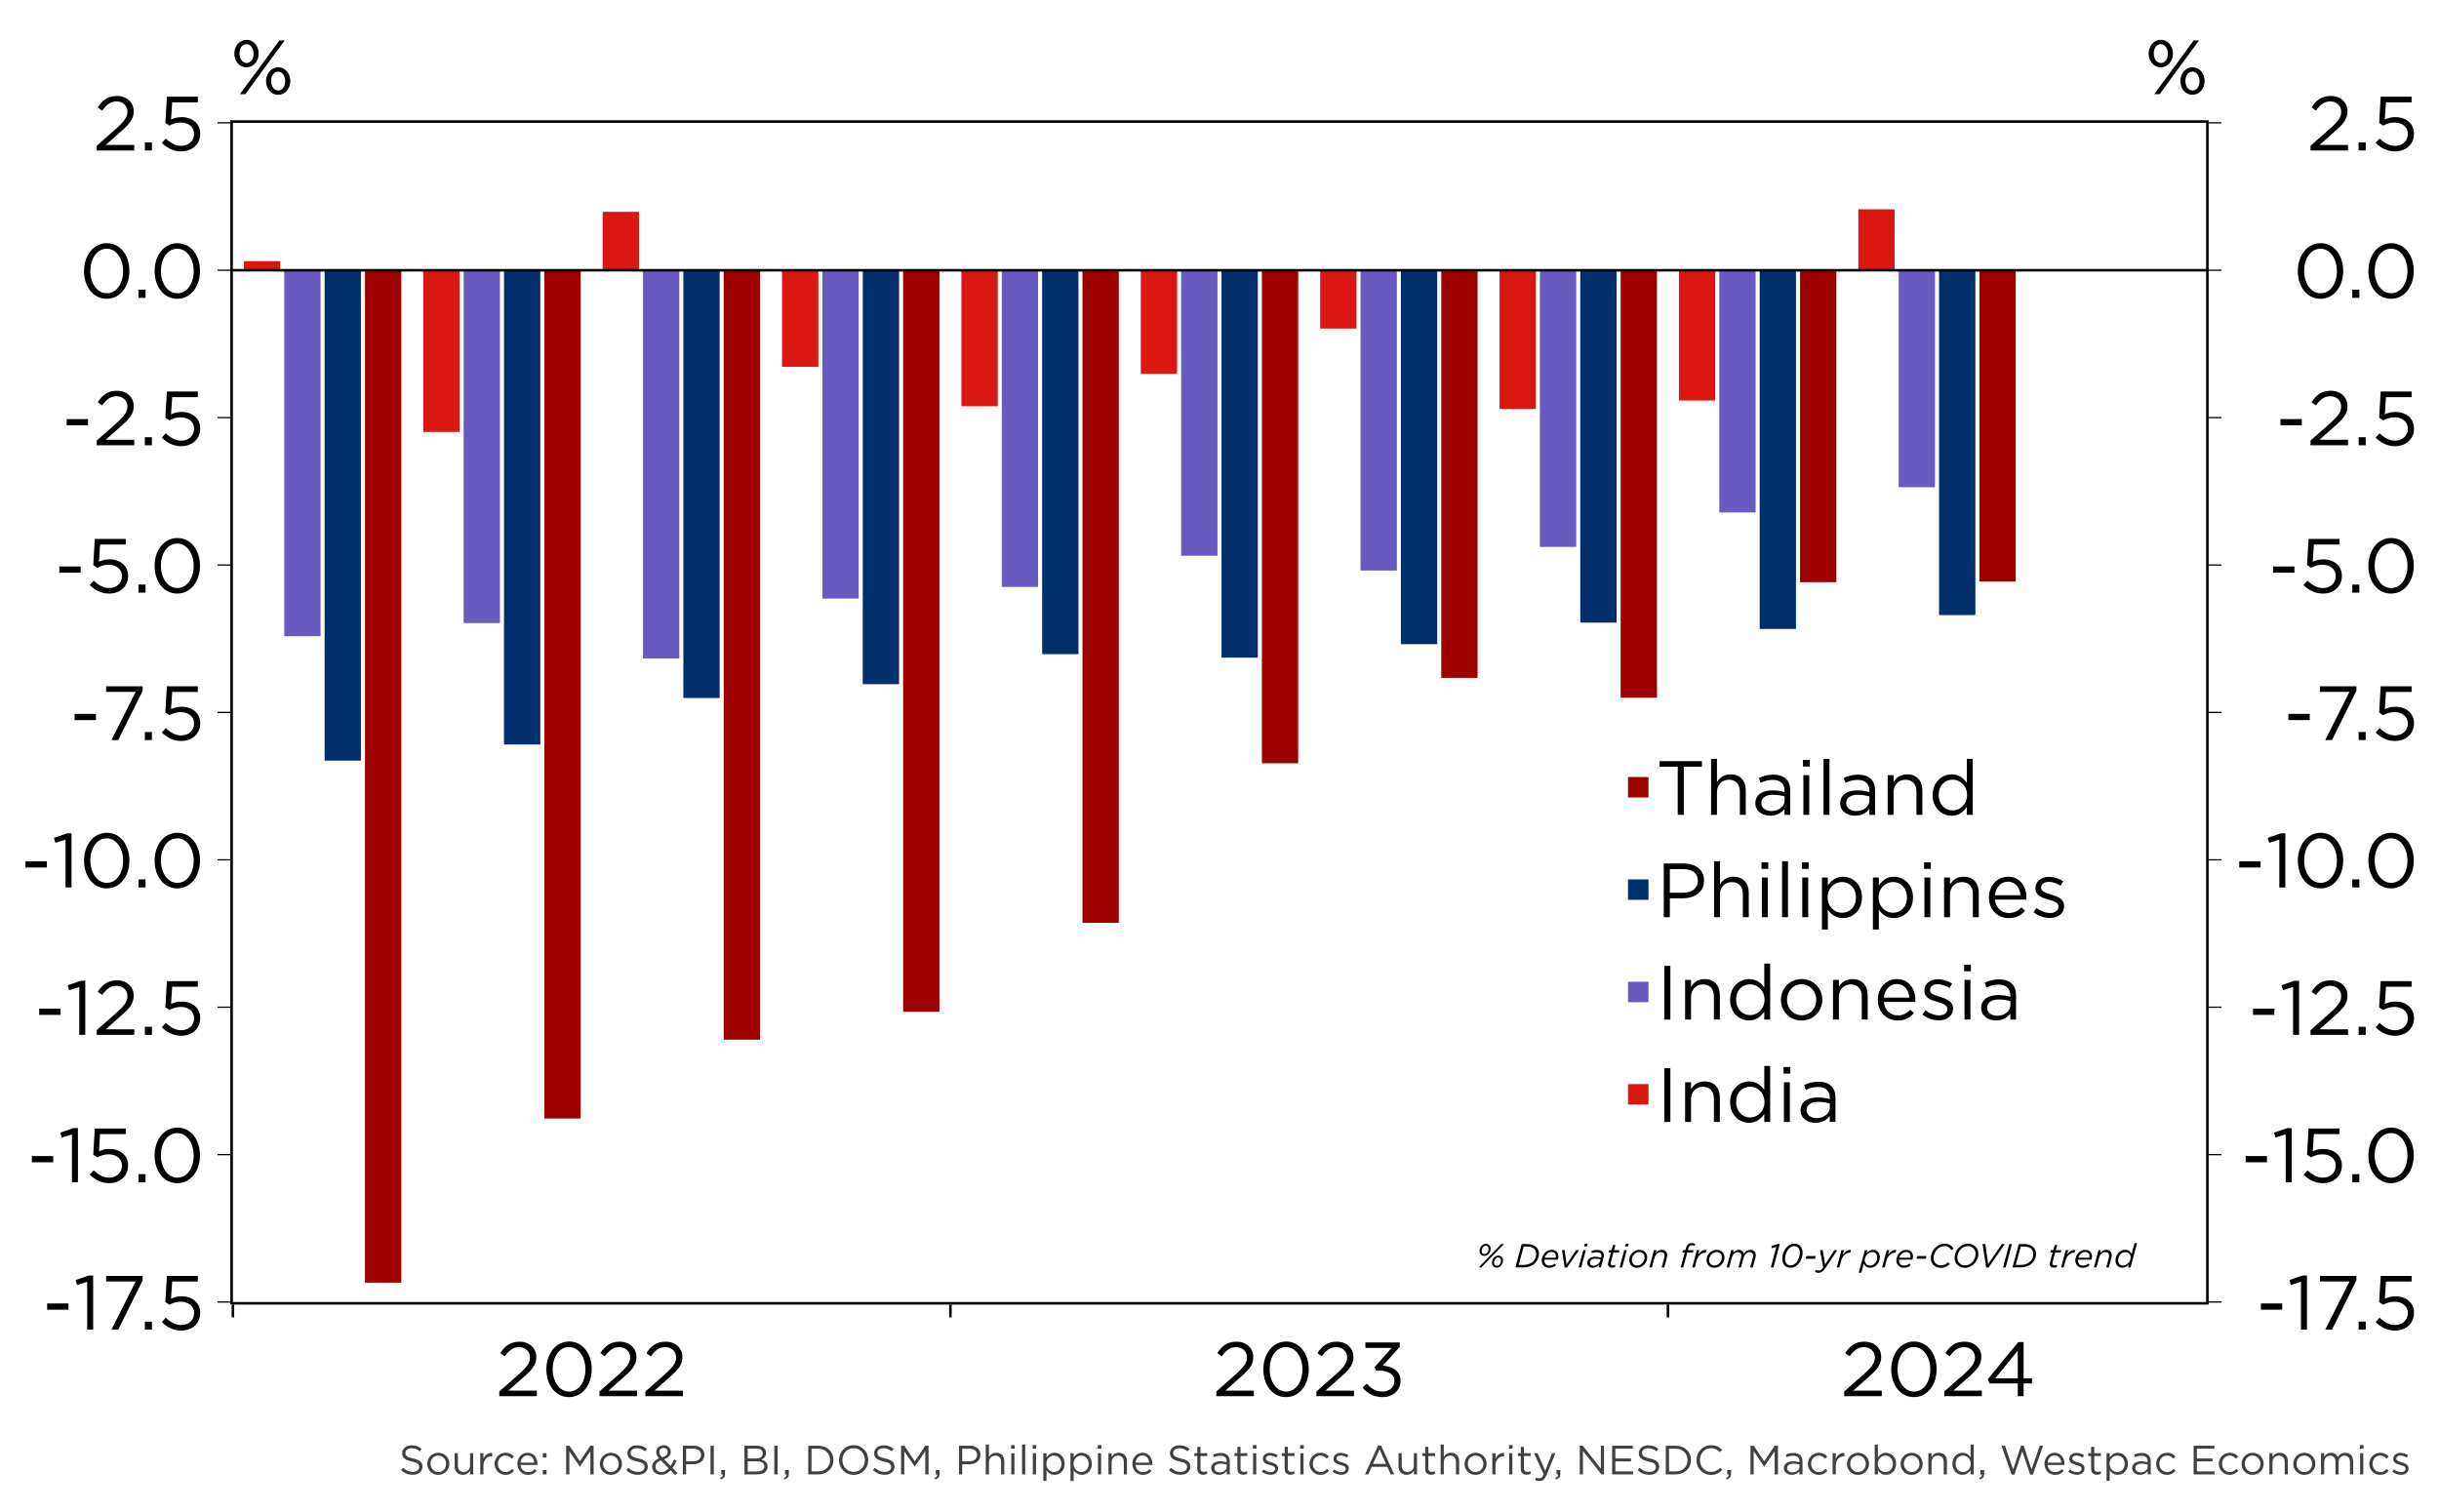
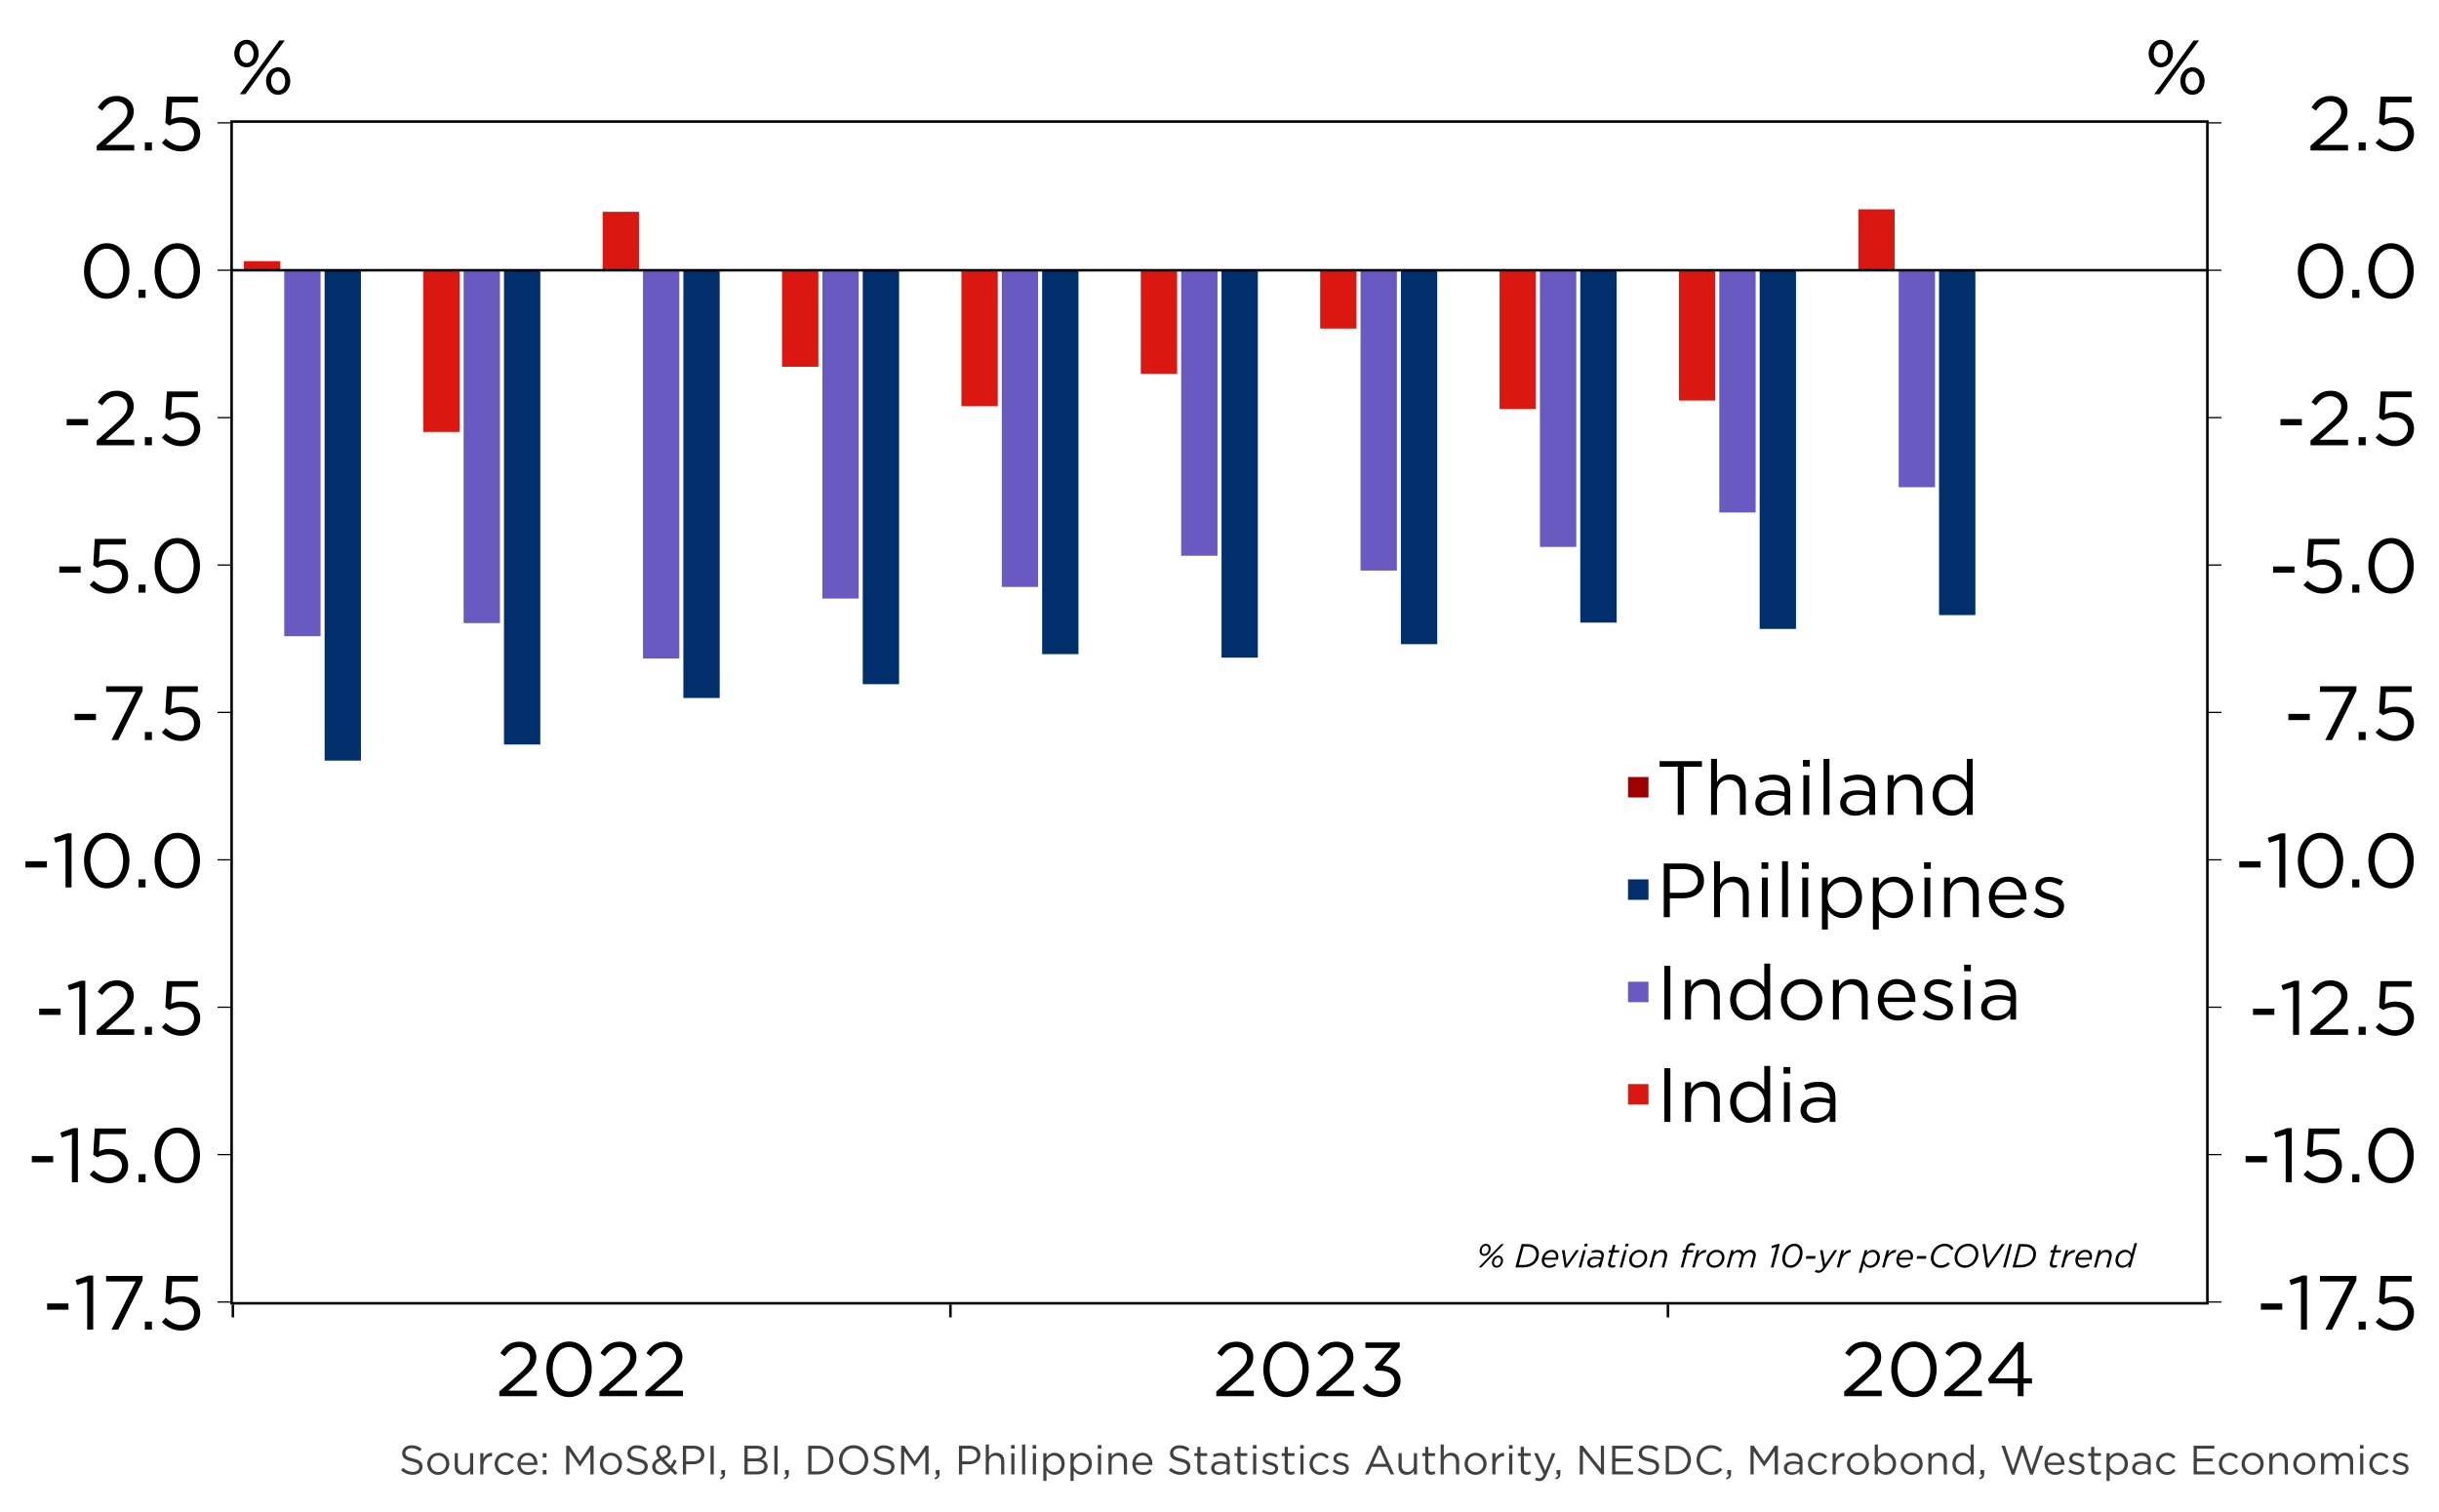
<svg xmlns="http://www.w3.org/2000/svg" version="1.1" baseProfile="basic" width="953" height="591">
  <rect width="100%" height="100%" fill="#808080" stroke="none" />
  <style>
text {
  white-space: pre;
}
</style>
  <clipPath id="C0">
    <rect width="773" height="462.8" />
  </clipPath>
  <clipPath id="C1">
    <rect width="773" height="462.8" />
  </clipPath>
  <clipPath id="C2">
    <rect width="773" height="462.8" />
  </clipPath>
  <clipPath id="C3">
    <rect width="173.1" height="156" />
  </clipPath>
  <clipPath id="C4">
    <rect width="2000" height="2000" />
  </clipPath>
  <clipPath id="C5">
    <rect width="937" height="25.2" />
  </clipPath>
  <g>
    <rect width="953" height="591" fill="#ffffff" fill-opacity="0" />
    <g>
      <rect width="953" height="591" fill="#ffffff" />
      <g transform="matrix(1 0 0 1 8 8)">
        <g>
          <g>
            <g transform="matrix(1 0 0 1 82 39)">
              <g>
                <rect x="0.5" y="0.5" width="772" height="461.8" fill="none" stroke="#ffffff" stroke-opacity="0" />
                <rect x="1" y="1" width="771" height="460.8" fill="#ffffff" fill-opacity="0" />
              </g>
            </g>
            <g clip-path="url(#C0)" transform="matrix(1 0 0 1 82 39)">
              <g>
                <path d="M5.293 55.051 L19.486 55.051 19.486 58.6 5.293 58.6 Z M75.384 58.6 L89.577 58.6 89.577 121.794 75.384 121.794 Z M145.475 35.777 L159.668 35.777 159.668 58.6 145.475 58.6 Z M215.566 58.6 L229.759 58.6 229.759 96.324 215.566 96.324 Z M285.657 58.6 L299.85 58.6 299.85 111.744 285.657 111.744 Z M355.748 58.6 L369.941 58.6 369.941 99.09 355.748 99.09 Z M425.839 58.6 L440.032 58.6 440.032 81.396 425.839 81.396 Z M495.929 58.6 L510.123 58.6 510.123 112.834 495.929 112.834 Z M566.02 58.6 L580.214 58.6 580.214 109.52 566.02 109.52 Z M636.111 34.794 L650.305 34.794 650.305 58.6 636.111 58.6 Z" fill-rule="evenodd" fill="#da1710" />
                <path d="M21.064 58.6 L35.257 58.6 35.257 201.628 21.064 201.628 Z M91.154 58.6 L105.348 58.6 105.348 196.493 91.154 196.493 Z M161.245 58.6 L175.439 58.6 175.439 210.319 161.245 210.319 Z M231.336 58.6 L245.53 58.6 245.53 186.913 231.336 186.913 Z M301.427 58.6 L315.621 58.6 315.621 182.36 301.427 182.36 Z M371.518 58.6 L385.711 58.6 385.711 170.177 371.518 170.177 Z M441.609 58.6 L455.802 58.6 455.802 175.961 441.609 175.961 Z M511.7 58.6 L525.893 58.6 525.893 166.726 511.7 166.726 Z M581.791 58.6 L595.984 58.6 595.984 153.268 581.791 153.268 Z M651.882 58.6 L666.075 58.6 666.075 143.4 651.882 143.4 Z" fill-rule="evenodd" fill="#685ac0" />
                <path d="M36.834 58.6 L51.027 58.6 51.027 250.234 36.834 250.234 Z M106.925 58.6 L121.118 58.6 121.118 243.931 106.925 243.931 Z M177.016 58.6 L191.209 58.6 191.209 225.765 177.016 225.765 Z M247.107 58.6 L261.3 58.6 261.3 220.367 247.107 220.367 Z M317.198 58.6 L331.391 58.6 331.391 208.621 317.198 208.621 Z M387.289 58.6 L401.482 58.6 401.482 210 387.289 210 Z M457.379 58.6 L471.573 58.6 471.573 204.733 457.379 204.733 Z M527.47 58.6 L541.664 58.6 541.664 196.305 527.47 196.305 Z M597.561 58.6 L611.755 58.6 611.755 198.773 597.561 198.773 Z M667.652 58.6 L681.846 58.6 681.846 193.361 667.652 193.361 Z" fill-rule="evenodd" fill="#002f6c" />
-                 <path d="M52.604 58.6 L66.798 58.6 66.798 454.236 52.604 454.236 Z M122.695 58.6 L136.889 58.6 136.889 390.099 122.695 390.099 Z M192.786 58.6 L206.98 58.6 206.98 359.279 192.786 359.279 Z M262.877 58.6 L277.071 58.6 277.071 348.374 262.877 348.374 Z M332.968 58.6 L347.161 58.6 347.161 313.623 332.968 313.623 Z M403.059 58.6 L417.252 58.6 417.252 251.28 403.059 251.28 Z M473.15 58.6 L487.343 58.6 487.343 217.894 473.15 217.894 Z M543.241 58.6 L557.434 58.6 557.434 225.657 543.241 225.657 Z M613.332 58.6 L627.525 58.6 627.525 180.518 613.332 180.518 Z M683.423 58.6 L697.616 58.6 697.616 180.27 683.423 180.27 Z" fill-rule="evenodd" fill="#9d0000" />
              </g>
            </g>
            <g transform="matrix(1 0 0 1 82 0)">
              <path d="M18.66 19.98 C17.04 19.98 15.93 21.63 15.93 23.61 L15.93 23.67 C15.93 25.77 17.16 27.36 18.72 27.36 20.37 27.36 21.45 25.74 21.45 23.73 L21.45 23.67 C21.45 21.57 20.22 19.98 18.66 19.98 Z M18.72 18.3 C21.57 18.3 23.43 20.79 23.43 23.61 L23.43 23.67 C23.43 26.52 21.54 29.04 18.66 29.04 15.84 29.04 13.95 26.55 13.95 23.73 L13.95 23.67 C13.95 20.82 15.87 18.3 18.72 18.3 Z M6.3 9.24 C4.65 9.24 3.57 10.89 3.57 12.87 L3.57 12.93 C3.57 15.03 4.8 16.62 6.36 16.62 7.98 16.62 9.09 15 9.09 12.99 L9.09 12.93 C9.09 10.83 7.83 9.24 6.3 9.24 Z M19.14 7.8 L21.27 7.8 13.17 18.81 5.88 28.8 3.72 28.8 11.82 17.85 19.14 7.8 Z M6.36 7.56 C9.18 7.56 11.07 10.05 11.07 12.87 L11.07 12.93 C11.07 15.78 9.15 18.3 6.3 18.3 3.45 18.3 1.56 15.81 1.56 12.99 L1.56 12.93 C1.56 10.08 3.48 7.56 6.36 7.56 Z" />
            </g>
            <g transform="matrix(1 0 0 1 829.98 0)">
              <path d="M18.66 19.98 C17.04 19.98 15.93 21.63 15.93 23.61 L15.93 23.67 C15.93 25.77 17.16 27.36 18.72 27.36 20.37 27.36 21.45 25.74 21.45 23.73 L21.45 23.67 C21.45 21.57 20.22 19.98 18.66 19.98 Z M18.72 18.3 C21.57 18.3 23.43 20.79 23.43 23.61 L23.43 23.67 C23.43 26.52 21.54 29.04 18.66 29.04 15.84 29.04 13.95 26.55 13.95 23.73 L13.95 23.67 C13.95 20.82 15.87 18.3 18.72 18.3 Z M6.3 9.24 C4.65 9.24 3.57 10.89 3.57 12.87 L3.57 12.93 C3.57 15.03 4.8 16.62 6.36 16.62 7.98 16.62 9.09 15 9.09 12.99 L9.09 12.93 C9.09 10.83 7.83 9.24 6.3 9.24 Z M19.14 7.8 L21.27 7.8 13.17 18.81 5.88 28.8 3.72 28.8 11.82 17.85 19.14 7.8 Z M6.36 7.56 C9.18 7.56 11.07 10.05 11.07 12.87 L11.07 12.93 C11.07 15.78 9.15 18.3 6.3 18.3 3.45 18.3 1.56 15.81 1.56 12.99 L1.56 12.93 C1.56 10.08 3.48 7.56 6.36 7.56 Z" />
            </g>
            <g transform="matrix(1 0 0 1 82 39)">
              <rect x="0.5" y="0.5" width="772" height="461.8" fill="none" stroke="#000000" />
            </g>
            <g transform="matrix(1 0 0 1 82 39)">
              <g clip-path="url(#C1)">
                <path d="M0 58.6 L773 58.6 " fill="none" stroke="#000000" />
              </g>
            </g>
            <g transform="matrix(1 0 0 1 82 39)">
              <g clip-path="url(#C2)">
                <g transform="matrix(1 0 0 1 483.949 424.377)">
                  <g>
                    <rect x="0.5" y="0.5" width="288.051" height="37.423" fill="none" stroke="#ffffff" stroke-opacity="0" />
                    <rect x="1" y="1" width="287.051" height="36.423" fill="#bfc4bf" fill-opacity="0" />
                    <g transform="matrix(1 0 0 1 3 11.411)">
                      <g>
                        <path d="M8.437 8.593 C8.073 8.593 7.735 8.762 7.462 9.035 7.059 9.438 6.812 10.049 6.812 10.621 6.812 11.375 7.215 11.869 7.904 11.869 8.268 11.869 8.606 11.7 8.879 11.427 9.282 11.024 9.529 10.413 9.529 9.841 9.529 9.087 9.126 8.593 8.437 8.593 Z M8.502 7.878 C9.594 7.878 10.335 8.71 10.335 9.776 10.335 10.569 10.01 11.336 9.477 11.882 9.048 12.311 8.476 12.584 7.839 12.584 6.747 12.584 6.006 11.752 6.006 10.686 6.006 9.893 6.331 9.126 6.864 8.58 7.293 8.151 7.865 7.878 8.502 7.878 Z M3.614 3.991 C3.25 3.991 2.912 4.16 2.639 4.433 2.236 4.836 1.989 5.447 1.989 6.019 1.989 6.773 2.379 7.267 3.081 7.267 3.445 7.267 3.783 7.098 4.056 6.825 4.459 6.422 4.706 5.811 4.706 5.239 4.706 4.485 4.303 3.991 3.614 3.991 Z M9.659 3.38 L10.686 3.38 6.266 7.93 1.859 12.48 0.832 12.48 5.239 7.93 9.659 3.38 Z M3.666 3.276 C4.771 3.276 5.512 4.108 5.512 5.174 5.512 5.967 5.187 6.734 4.641 7.28 4.212 7.709 3.653 7.982 3.016 7.982 1.924 7.982 1.183 7.15 1.183 6.084 1.183 5.291 1.508 4.524 2.041 3.978 2.47 3.549 3.042 3.276 3.666 3.276 Z M18.395 4.329 L16.458 11.531 18.382 11.531 C19.903 11.531 21.216 11.024 22.139 10.101 22.867 9.373 23.283 8.385 23.283 7.267 23.283 6.409 23.01 5.733 22.516 5.252 21.918 4.654 20.956 4.329 19.747 4.329 L18.395 4.329 Z M17.615 3.38 L19.812 3.38 C21.333 3.38 22.568 3.809 23.361 4.589 24.011 5.239 24.349 6.097 24.349 7.202 24.349 8.593 23.842 9.815 22.919 10.751 21.827 11.843 20.189 12.48 18.252 12.48 L15.171 12.48 17.615 3.38 Z M29.315 6.461 C28.574 6.461 27.937 6.786 27.443 7.267 27.053 7.657 26.767 8.164 26.598 8.71 L30.927 8.71 C30.966 8.593 30.992 8.424 30.992 8.19 30.992 7.267 30.472 6.461 29.315 6.461 Z M29.367 5.616 C31.07 5.616 31.967 6.786 31.967 8.19 31.967 8.645 31.876 9.074 31.733 9.464 L26.468 9.464 C26.455 9.555 26.455 9.646 26.455 9.737 26.455 10.933 27.209 11.778 28.444 11.778 29.302 11.778 29.939 11.479 30.563 10.985 L31.07 11.635 C30.381 12.22 29.562 12.636 28.366 12.636 26.624 12.636 25.454 11.453 25.454 9.776 25.454 8.658 25.935 7.54 26.728 6.747 27.417 6.058 28.327 5.616 29.367 5.616 Z M33.358 5.759 L34.411 5.759 35.165 11.336 38.87 5.759 40.014 5.759 35.321 12.532 34.437 12.532 33.358 5.759 Z M41.691 5.759 L42.692 5.759 40.885 12.48 39.884 12.48 41.691 5.759 Z M42.315 3.185 L43.459 3.185 43.16 4.29 42.016 4.29 42.315 3.185 Z M46.28 9.074 C45.591 9.074 45.045 9.282 44.694 9.633 44.408 9.906 44.265 10.257 44.265 10.647 44.265 11.362 44.824 11.843 45.695 11.843 46.826 11.843 48.009 11.024 48.334 9.841 L48.464 9.373 C47.879 9.204 47.112 9.074 46.28 9.074 Z M47.099 5.668 C48.789 5.668 49.738 6.448 49.738 7.748 49.738 8.034 49.686 8.359 49.595 8.671 L48.581 12.48 47.606 12.48 47.892 11.427 C47.268 12.142 46.449 12.623 45.383 12.623 44.252 12.623 43.251 11.96 43.251 10.764 43.251 10.114 43.485 9.568 43.888 9.165 44.421 8.632 45.253 8.333 46.241 8.333 47.138 8.333 47.983 8.515 48.633 8.697 L48.672 8.541 C48.724 8.346 48.763 8.099 48.763 7.917 48.763 7.046 48.165 6.552 46.943 6.552 46.228 6.552 45.643 6.695 45.045 6.903 L44.876 6.071 C45.539 5.824 46.228 5.668 47.099 5.668 Z M53.287 3.731 L54.275 3.731 53.729 5.759 55.848 5.759 55.614 6.643 53.495 6.643 52.455 10.517 C52.429 10.673 52.403 10.868 52.403 11.011 52.403 11.479 52.754 11.7 53.326 11.7 53.625 11.7 53.95 11.635 54.301 11.492 L54.054 12.402 C53.703 12.545 53.378 12.597 52.988 12.597 52.026 12.597 51.35 12.142 51.35 11.271 51.35 11.037 51.389 10.777 51.441 10.569 L52.494 6.643 51.571 6.643 51.805 5.759 52.741 5.759 53.287 3.731 Z M57.694 5.759 L58.695 5.759 56.888 12.48 55.887 12.48 57.694 5.759 Z M58.318 3.185 L59.462 3.185 59.163 4.29 58.019 4.29 58.318 3.185 Z M63.531 6.5 C62.803 6.5 62.127 6.838 61.62 7.345 61.035 7.93 60.658 8.762 60.658 9.594 60.658 10.959 61.516 11.739 62.764 11.739 63.492 11.739 64.168 11.414 64.675 10.907 65.273 10.309 65.637 9.477 65.637 8.658 65.637 7.293 64.779 6.5 63.531 6.5 Z M63.596 5.616 C65.442 5.616 66.664 6.877 66.664 8.619 66.664 9.685 66.196 10.699 65.455 11.453 64.74 12.168 63.752 12.636 62.699 12.636 60.853 12.636 59.644 11.362 59.644 9.62 59.644 8.554 60.099 7.54 60.853 6.799 61.568 6.084 62.543 5.616 63.596 5.616 Z M72.358 5.616 C73.658 5.616 74.49 6.422 74.49 7.696 74.49 8.008 74.412 8.385 74.334 8.736 L73.333 12.48 72.332 12.48 73.359 8.671 C73.411 8.45 73.45 8.138 73.45 7.917 73.45 7.033 72.891 6.513 71.955 6.513 70.915 6.513 69.875 7.41 69.524 8.684 L68.51 12.48 67.509 12.48 69.303 5.759 70.304 5.759 70.018 6.851 C70.616 6.162 71.331 5.616 72.358 5.616 Z M84.097 2.964 C84.617 2.964 85.085 3.068 85.436 3.25 L85.202 4.108 C84.812 3.926 84.487 3.835 84.097 3.835 83.46 3.835 82.979 4.225 82.745 5.109 L82.576 5.759 84.773 5.759 84.526 6.643 82.342 6.643 80.769 12.48 79.768 12.48 81.341 6.643 80.418 6.643 80.652 5.759 81.575 5.759 81.783 4.979 C81.952 4.342 82.186 3.9 82.524 3.562 82.927 3.159 83.46 2.964 84.097 2.964 Z M89.804 5.642 L89.518 6.721 89.453 6.721 C87.984 6.721 86.528 7.8 85.982 9.828 L85.267 12.48 84.266 12.48 86.06 5.759 87.061 5.759 86.606 7.514 C87.425 6.344 88.465 5.564 89.804 5.642 Z M93.73 6.5 C93.002 6.5 92.326 6.838 91.819 7.345 91.234 7.93 90.857 8.762 90.857 9.594 90.857 10.959 91.715 11.739 92.963 11.739 93.691 11.739 94.367 11.414 94.874 10.907 95.472 10.309 95.836 9.477 95.836 8.658 95.836 7.293 94.978 6.5 93.73 6.5 Z M93.795 5.616 C95.641 5.616 96.863 6.877 96.863 8.619 96.863 9.685 96.395 10.699 95.654 11.453 94.939 12.168 93.951 12.636 92.898 12.636 91.052 12.636 89.843 11.362 89.843 9.62 89.843 8.554 90.298 7.54 91.052 6.799 91.767 6.084 92.742 5.616 93.795 5.616 Z M102.453 5.616 C103.571 5.616 104.182 6.344 104.364 7.137 104.962 6.214 105.872 5.616 107.068 5.616 108.277 5.616 109.122 6.448 109.122 7.696 109.122 8.008 109.018 8.385 108.927 8.736 L107.939 12.48 106.938 12.48 107.952 8.671 C108.017 8.45 108.056 8.138 108.056 7.917 108.056 7.046 107.523 6.513 106.665 6.513 105.677 6.513 104.663 7.436 104.338 8.684 L103.324 12.48 102.336 12.48 103.35 8.671 C103.415 8.45 103.454 8.138 103.454 7.917 103.454 7.046 102.921 6.513 102.05 6.513 101.062 6.513 100.061 7.436 99.723 8.684 L98.709 12.48 97.708 12.48 99.502 5.759 100.503 5.759 100.217 6.851 C100.828 6.162 101.452 5.616 102.453 5.616 Z M117.702 3.315 L118.469 3.315 116.012 12.48 114.985 12.48 117.13 4.459 115.284 4.992 115.258 4.095 117.702 3.315 Z M124.111 4.16 C123.37 4.16 122.681 4.511 122.109 5.083 121.147 6.058 120.523 7.631 120.523 9.126 120.523 10.608 121.277 11.7 122.707 11.7 123.448 11.7 124.137 11.349 124.722 10.777 125.684 9.802 126.308 8.229 126.308 6.734 126.308 5.252 125.541 4.16 124.111 4.16 Z M124.189 3.224 C126.217 3.224 127.374 4.693 127.374 6.734 127.374 8.45 126.685 10.218 125.528 11.362 124.761 12.142 123.76 12.636 122.642 12.636 120.601 12.636 119.457 11.167 119.457 9.126 119.457 7.41 120.146 5.642 121.29 4.498 122.07 3.718 123.058 3.224 124.189 3.224 Z" />
                        <path d="M128.881 8.047 L132.508 8.047 132.235 9.1 128.608 9.1 128.881 8.047 Z" />
                        <path d="M134.211 5.759 L135.264 5.759 136.187 11.362 139.788 5.759 140.932 5.759 136.33 12.701 C135.381 14.092 134.601 14.599 133.574 14.599 133.002 14.599 132.534 14.43 132.105 14.131 L132.651 13.39 C132.924 13.598 133.288 13.741 133.678 13.741 134.25 13.741 134.757 13.429 135.433 12.48 L134.211 5.759 Z M146.301 5.642 L146.015 6.721 145.95 6.721 C144.481 6.721 143.025 7.8 142.479 9.828 L141.764 12.48 140.763 12.48 142.557 5.759 143.558 5.759 143.103 7.514 C143.922 6.344 144.962 5.564 146.301 5.642 Z M154.634 6.5 C153.919 6.5 153.191 6.838 152.645 7.397 152.047 7.995 151.644 8.801 151.644 9.659 151.644 10.829 152.489 11.752 153.724 11.752 154.439 11.752 155.089 11.44 155.57 10.972 156.168 10.361 156.532 9.49 156.532 8.554 156.532 7.306 155.765 6.5 154.634 6.5 Z M154.92 5.616 C156.441 5.616 157.585 6.747 157.585 8.463 157.585 9.698 157.091 10.79 156.337 11.544 155.648 12.233 154.751 12.636 153.815 12.636 152.437 12.636 151.67 11.856 151.293 10.972 L150.331 14.56 149.33 14.56 151.683 5.759 152.684 5.759 152.372 6.916 C153.022 6.175 153.841 5.616 154.92 5.616 Z M163.994 5.642 L163.708 6.721 163.643 6.721 C162.174 6.721 160.718 7.8 160.172 9.828 L159.457 12.48 158.456 12.48 160.25 5.759 161.251 5.759 160.796 7.514 C161.615 6.344 162.655 5.564 163.994 5.642 Z M167.881 6.461 C167.14 6.461 166.503 6.786 166.009 7.267 165.619 7.657 165.333 8.164 165.164 8.71 L169.493 8.71 C169.532 8.593 169.558 8.424 169.558 8.19 169.558 7.267 169.038 6.461 167.881 6.461 Z M167.933 5.616 C169.636 5.616 170.533 6.786 170.533 8.19 170.533 8.645 170.442 9.074 170.299 9.464 L165.034 9.464 C165.021 9.555 165.021 9.646 165.021 9.737 165.021 10.933 165.775 11.778 167.01 11.778 167.868 11.778 168.505 11.479 169.129 10.985 L169.636 11.635 C168.947 12.22 168.128 12.636 166.932 12.636 165.19 12.636 164.02 11.453 164.02 9.776 164.02 8.658 164.501 7.54 165.294 6.747 165.983 6.058 166.893 5.616 167.933 5.616 Z" />
                        <path d="M172.184 8.047 L175.811 8.047 175.538 9.1 171.911 9.1 172.184 8.047 Z" />
                        <path d="M182.948 3.224 C184.638 3.224 185.769 4.043 186.38 5.174 L185.496 5.72 C184.937 4.771 184.196 4.173 182.857 4.173 181.765 4.173 180.764 4.654 180.01 5.395 179.126 6.292 178.567 7.553 178.567 8.84 178.567 10.595 179.763 11.687 181.414 11.687 182.636 11.687 183.455 11.206 184.235 10.452 L184.924 11.128 C184.079 11.973 183 12.649 181.362 12.649 179.217 12.649 177.488 11.219 177.488 8.879 177.488 7.345 178.151 5.876 179.204 4.823 180.179 3.848 181.505 3.224 182.948 3.224 Z M192.009 4.173 C190.904 4.173 189.942 4.641 189.227 5.369 188.356 6.227 187.849 7.449 187.849 8.671 187.849 10.387 189.006 11.7 190.826 11.7 191.931 11.7 192.893 11.219 193.608 10.504 194.479 9.633 194.986 8.411 194.986 7.202 194.986 5.486 193.829 4.173 192.009 4.173 Z M192.074 3.224 C194.427 3.224 196.065 4.953 196.065 7.163 196.065 8.632 195.428 10.075 194.414 11.102 193.465 12.038 192.191 12.649 190.761 12.649 188.408 12.649 186.77 10.92 186.77 8.697 186.77 7.228 187.407 5.798 188.434 4.771 189.37 3.835 190.644 3.224 192.074 3.224 Z M197.69 3.38 L198.782 3.38 199.9 11.206 205.217 3.38 206.387 3.38 200.043 12.545 199.12 12.545 197.69 3.38 Z M208.155 3.38 L209.182 3.38 206.738 12.48 205.711 12.48 208.155 3.38 Z M212.627 4.329 L210.69 11.531 212.614 11.531 C214.135 11.531 215.448 11.024 216.371 10.101 217.099 9.373 217.515 8.385 217.515 7.267 217.515 6.409 217.242 5.733 216.748 5.252 216.15 4.654 215.188 4.329 213.979 4.329 L212.627 4.329 Z M211.847 3.38 L214.044 3.38 C215.565 3.38 216.8 3.809 217.593 4.589 218.243 5.239 218.581 6.097 218.581 7.202 218.581 8.593 218.074 9.815 217.151 10.751 216.059 11.843 214.421 12.48 212.484 12.48 L209.403 12.48 211.847 3.38 Z M225.887 3.731 L226.875 3.731 226.329 5.759 228.448 5.759 228.214 6.643 226.095 6.643 225.055 10.517 C225.029 10.673 225.003 10.868 225.003 11.011 225.003 11.479 225.354 11.7 225.926 11.7 226.225 11.7 226.55 11.635 226.901 11.492 L226.654 12.402 C226.303 12.545 225.978 12.597 225.588 12.597 224.626 12.597 223.95 12.142 223.95 11.271 223.95 11.037 223.989 10.777 224.041 10.569 L225.094 6.643 224.171 6.643 224.405 5.759 225.341 5.759 225.887 3.731 Z M233.934 5.642 L233.648 6.721 233.583 6.721 C232.114 6.721 230.658 7.8 230.112 9.828 L229.397 12.48 228.396 12.48 230.19 5.759 231.191 5.759 230.736 7.514 C231.555 6.344 232.595 5.564 233.934 5.642 Z M237.821 6.461 C237.08 6.461 236.443 6.786 235.949 7.267 235.559 7.657 235.273 8.164 235.104 8.71 L239.433 8.71 C239.472 8.593 239.498 8.424 239.498 8.19 239.498 7.267 238.978 6.461 237.821 6.461 Z M237.873 5.616 C239.576 5.616 240.473 6.786 240.473 8.19 240.473 8.645 240.382 9.074 240.239 9.464 L234.974 9.464 C234.961 9.555 234.961 9.646 234.961 9.737 234.961 10.933 235.715 11.778 236.95 11.778 237.808 11.778 238.445 11.479 239.069 10.985 L239.576 11.635 C238.887 12.22 238.068 12.636 236.872 12.636 235.13 12.636 233.96 11.453 233.96 9.776 233.96 8.658 234.441 7.54 235.234 6.747 235.923 6.058 236.833 5.616 237.873 5.616 Z M246.063 5.616 C247.363 5.616 248.195 6.422 248.195 7.696 248.195 8.008 248.117 8.385 248.039 8.736 L247.038 12.48 246.037 12.48 247.064 8.671 C247.116 8.45 247.155 8.138 247.155 7.917 247.155 7.033 246.596 6.513 245.66 6.513 244.62 6.513 243.58 7.41 243.229 8.684 L242.215 12.48 241.214 12.48 243.008 5.759 244.009 5.759 243.723 6.851 C244.321 6.162 245.036 5.616 246.063 5.616 Z M253.499 6.5 C252.784 6.5 252.134 6.799 251.653 7.28 251.042 7.878 250.691 8.762 250.691 9.698 250.691 10.946 251.458 11.752 252.589 11.752 253.304 11.752 254.019 11.414 254.578 10.855 255.176 10.257 255.579 9.438 255.579 8.58 255.579 7.41 254.734 6.5 253.499 6.5 Z M257.074 2.99 L258.075 2.99 255.54 12.48 254.539 12.48 254.851 11.336 C254.201 12.064 253.382 12.636 252.303 12.636 250.782 12.636 249.638 11.492 249.638 9.789 249.638 8.541 250.132 7.462 250.886 6.708 251.575 6.019 252.472 5.616 253.408 5.616 254.786 5.616 255.553 6.396 255.93 7.28 L257.074 2.99 Z" />
                      </g>
                    </g>
                  </g>
                </g>
                <g clip-path="url(#C3)" transform="matrix(1 0 0 1 545.12 242.641)">
                  <g>
                    <rect width="173.1" height="156" fill="#bfc4bf" fill-opacity="0" />
                    <g transform="matrix(1 0 0 1 -2 -2)">
                      <g>
                        <g transform="matrix(1 0 0 1 2 2)">
                          <g>
                            <g transform="matrix(1 0 0 1 1 14)">
                              <rect width="8" height="8" fill="#9d0000" />
                            </g>
                            <g transform="matrix(1 0 0 1 9 0)">
                              <g transform="matrix(1 0 0 1 3 0)">
                                <path d="M1.35 7.8 L17.88 7.8 17.88 9.99 10.8 9.99 10.8 28.8 8.43 28.8 8.43 9.99 1.35 9.99 1.35 7.8 Z M21.45 6.9 L23.76 6.9 23.76 15.99 C24.78 14.31 26.4 12.96 29.07 12.96 32.82 12.96 35.01 15.48 35.01 19.17 L35.01 28.8 32.7 28.8 32.7 19.74 C32.7 16.86 31.14 15.06 28.41 15.06 25.74 15.06 23.76 17.01 23.76 19.92 L23.76 28.8 21.45 28.8 21.45 6.9 Z M45.63 20.94 C42.72 20.94 41.1 22.2 41.1 24.15 L41.1 24.21 C41.1 26.16 42.9 27.3 45 27.3 47.85 27.3 50.19 25.56 50.19 23.1 L50.19 21.6 C49.05 21.27 47.52 20.94 45.63 20.94 Z M45.78 13.08 C47.97 13.08 49.65 13.65 50.79 14.79 51.84 15.84 52.38 17.34 52.38 19.32 L52.38 28.8 50.16 28.8 50.16 26.46 C49.08 27.87 47.28 29.13 44.55 29.13 41.67 29.13 38.76 27.48 38.76 24.3 L38.76 24.24 C38.76 20.97 41.46 19.23 45.39 19.23 47.37 19.23 48.78 19.5 50.16 19.89 L50.16 19.35 C50.16 16.56 48.45 15.12 45.54 15.12 43.71 15.12 42.27 15.6 40.83 16.26 L40.14 14.37 C41.85 13.59 43.53 13.08 45.78 13.08 Z M57.51 13.29 L59.82 13.29 59.82 28.8 57.51 28.8 57.51 13.29 Z M57.36 7.35 L60 7.35 60 9.9 57.36 9.9 57.36 7.35 Z M65.4 6.9 L67.71 6.9 67.71 28.8 65.4 28.8 65.4 6.9 Z M78.78 20.94 C75.87 20.94 74.25 22.2 74.25 24.15 L74.25 24.21 C74.25 26.16 76.05 27.3 78.15 27.3 81 27.3 83.34 25.56 83.34 23.1 L83.34 21.6 C82.2 21.27 80.67 20.94 78.78 20.94 Z M78.93 13.08 C81.12 13.08 82.8 13.65 83.94 14.79 84.99 15.84 85.53 17.34 85.53 19.32 L85.53 28.8 83.31 28.8 83.31 26.46 C82.23 27.87 80.43 29.13 77.7 29.13 74.82 29.13 71.91 27.48 71.91 24.3 L71.91 24.24 C71.91 20.97 74.61 19.23 78.54 19.23 80.52 19.23 81.93 19.5 83.31 19.89 L83.31 19.35 C83.31 16.56 81.6 15.12 78.69 15.12 76.86 15.12 75.42 15.6 73.98 16.26 L73.29 14.37 C75 13.59 76.68 13.08 78.93 13.08 Z M98.07 12.96 C101.82 12.96 104.01 15.48 104.01 19.17 L104.01 28.8 101.7 28.8 101.7 19.74 C101.7 16.86 100.14 15.06 97.41 15.06 94.74 15.06 92.76 17.01 92.76 19.92 L92.76 28.8 90.45 28.8 90.45 13.29 92.76 13.29 92.76 15.99 C93.78 14.31 95.4 12.96 98.07 12.96 Z M115.86 15.03 C112.86 15.03 110.4 17.25 110.4 21 L110.4 21.06 C110.4 24.72 112.92 27.06 115.86 27.06 118.74 27.06 121.47 24.63 121.47 21.06 L121.47 21 C121.47 17.43 118.74 15.03 115.86 15.03 Z M121.38 6.9 L123.69 6.9 123.69 28.8 121.38 28.8 121.38 25.68 C120.12 27.54 118.29 29.13 115.44 29.13 111.72 29.13 108.03 26.19 108.03 21.09 L108.03 21.03 C108.03 15.96 111.72 12.96 115.44 12.96 118.32 12.96 120.18 14.52 121.38 16.26 L121.38 6.9 Z" />
                              </g>
                            </g>
                          </g>
                        </g>
                        <g transform="matrix(1 0 0 1 2 42)">
                          <g>
                            <g transform="matrix(1 0 0 1 1 14)">
                              <rect width="8" height="8" fill="#002f6c" />
                            </g>
                            <g transform="matrix(1 0 0 1 9 0)">
                              <g transform="matrix(1 0 0 1 3 0)">
                                <path d="M5.34 9.99 L5.34 19.23 10.53 19.23 C14.01 19.23 16.29 17.37 16.29 14.61 L16.29 14.55 C16.29 11.55 14.04 9.99 10.65 9.99 L5.34 9.99 Z M2.97 7.8 L10.83 7.8 C15.57 7.8 18.69 10.32 18.69 14.46 L18.69 14.52 C18.69 19.05 14.91 21.39 10.44 21.39 L5.34 21.39 5.34 28.8 2.97 28.8 2.97 7.8 Z M22.62 6.9 L24.93 6.9 24.93 15.99 C25.95 14.31 27.57 12.96 30.24 12.96 33.99 12.96 36.18 15.48 36.18 19.17 L36.18 28.8 33.87 28.8 33.87 19.74 C33.87 16.86 32.31 15.06 29.58 15.06 26.91 15.06 24.93 17.01 24.93 19.92 L24.93 28.8 22.62 28.8 22.62 6.9 Z M41.31 13.29 L43.62 13.29 43.62 28.8 41.31 28.8 41.31 13.29 Z M41.16 7.35 L43.8 7.35 43.8 9.9 41.16 9.9 41.16 7.35 Z M49.2 6.9 L51.51 6.9 51.51 28.8 49.2 28.8 49.2 6.9 Z M57.09 13.29 L59.4 13.29 59.4 28.8 57.09 28.8 57.09 13.29 Z M56.94 7.35 L59.58 7.35 59.58 9.9 56.94 9.9 56.94 7.35 Z M72.6 15.03 C69.72 15.03 66.99 17.46 66.99 21 L66.99 21.06 C66.99 24.66 69.72 27.06 72.6 27.06 75.6 27.06 78.06 24.84 78.06 21.09 L78.06 21.03 C78.06 17.37 75.54 15.03 72.6 15.03 Z M73.02 12.96 C76.74 12.96 80.43 15.9 80.43 21 L80.43 21.06 C80.43 26.13 76.77 29.13 73.02 29.13 70.14 29.13 68.28 27.57 67.08 25.83 L67.08 33.6 64.77 33.6 64.77 13.29 67.08 13.29 67.08 16.41 C68.34 14.55 70.17 12.96 73.02 12.96 Z M92.52 15.03 C89.64 15.03 86.91 17.46 86.91 21 L86.91 21.06 C86.91 24.66 89.64 27.06 92.52 27.06 95.52 27.06 97.98 24.84 97.98 21.09 L97.98 21.03 C97.98 17.37 95.46 15.03 92.52 15.03 Z M92.94 12.96 C96.66 12.96 100.35 15.9 100.35 21 L100.35 21.06 C100.35 26.13 96.69 29.13 92.94 29.13 90.06 29.13 88.2 27.57 87 25.83 L87 33.6 84.69 33.6 84.69 13.29 87 13.29 87 16.41 C88.26 14.55 90.09 12.96 92.94 12.96 Z M104.82 13.29 L107.13 13.29 107.13 28.8 104.82 28.8 104.82 13.29 Z M104.67 7.35 L107.31 7.35 107.31 9.9 104.67 9.9 104.67 7.35 Z M120.12 12.96 C123.87 12.96 126.06 15.48 126.06 19.17 L126.06 28.8 123.75 28.8 123.75 19.74 C123.75 16.86 122.19 15.06 119.46 15.06 116.79 15.06 114.81 17.01 114.81 19.92 L114.81 28.8 112.5 28.8 112.5 13.29 114.81 13.29 114.81 15.99 C115.83 14.31 117.45 12.96 120.12 12.96 Z M137.4 14.91 C134.7 14.91 132.66 17.16 132.36 20.19 L142.35 20.19 C142.11 17.37 140.49 14.91 137.4 14.91 Z M137.46 12.96 C142.05 12.96 144.69 16.62 144.69 21.15 144.69 21.45 144.69 21.63 144.66 21.9 L132.36 21.9 C132.69 25.26 135.06 27.15 137.82 27.15 139.95 27.15 141.45 26.28 142.71 24.96 L144.15 26.25 C142.59 27.99 140.7 29.16 137.76 29.16 133.5 29.16 130.02 25.89 130.02 21.09 L130.02 21.03 C130.02 16.56 133.17 12.96 137.46 12.96 Z M153.48 13.02 C155.37 13.02 157.47 13.68 159.06 14.73 L158.01 16.47 C156.57 15.54 154.92 14.97 153.42 14.97 151.59 14.97 150.42 15.93 150.42 17.22 L150.42 17.28 C150.42 18.75 152.34 19.32 154.41 19.95 156.81 20.67 159.39 21.6 159.39 24.39 L159.39 24.45 C159.39 27.39 156.96 29.1 153.87 29.1 151.65 29.1 149.19 28.23 147.45 26.82 L148.62 25.17 C150.3 26.43 152.16 27.15 153.99 27.15 155.85 27.15 157.2 26.19 157.2 24.69 L157.2 24.63 C157.2 23.07 155.37 22.47 153.33 21.9 150.9 21.21 148.2 20.37 148.2 17.52 L148.2 17.46 C148.2 14.79 150.42 13.02 153.48 13.02 Z" />
                              </g>
                            </g>
                          </g>
                        </g>
                        <g transform="matrix(1 0 0 1 2 82)">
                          <g>
                            <g transform="matrix(1 0 0 1 1 14)">
                              <rect width="8" height="8" fill="#685ac0" />
                            </g>
                            <g transform="matrix(1 0 0 1 9 0)">
                              <g transform="matrix(1 0 0 1 3 0)">
                                <path d="M3.18 7.8 L5.55 7.8 5.55 28.8 3.18 28.8 3.18 7.8 Z M18.93 12.96 C22.68 12.96 24.87 15.48 24.87 19.17 L24.87 28.8 22.56 28.8 22.56 19.74 C22.56 16.86 21 15.06 18.27 15.06 15.6 15.06 13.62 17.01 13.62 19.92 L13.62 28.8 11.31 28.8 11.31 13.29 13.62 13.29 13.62 15.99 C14.64 14.31 16.26 12.96 18.93 12.96 Z M36.72 15.03 C33.72 15.03 31.26 17.25 31.26 21 L31.26 21.06 C31.26 24.72 33.78 27.06 36.72 27.06 39.6 27.06 42.33 24.63 42.33 21.06 L42.33 21 C42.33 17.43 39.6 15.03 36.72 15.03 Z M42.24 6.9 L44.55 6.9 44.55 28.8 42.24 28.8 42.24 25.68 C40.98 27.54 39.15 29.13 36.3 29.13 32.58 29.13 28.89 26.19 28.89 21.09 L28.89 21.03 C28.89 15.96 32.58 12.96 36.3 12.96 39.18 12.96 41.04 14.52 42.24 16.26 L42.24 6.9 Z M56.79 15 C53.43 15 51.12 17.73 51.12 21 L51.12 21.06 C51.12 24.39 53.58 27.09 56.85 27.09 60.21 27.09 62.55 24.39 62.55 21.12 L62.55 21.06 C62.55 17.73 60.06 15 56.79 15 Z M56.85 12.96 C61.5 12.96 64.92 16.62 64.92 21 L64.92 21.06 C64.92 25.44 61.47 29.16 56.79 29.16 52.14 29.16 48.75 25.5 48.75 21.12 L48.75 21.06 C48.75 16.68 52.17 12.96 56.85 12.96 Z M76.71 12.96 C80.46 12.96 82.65 15.48 82.65 19.17 L82.65 28.8 80.34 28.8 80.34 19.74 C80.34 16.86 78.78 15.06 76.05 15.06 73.38 15.06 71.4 17.01 71.4 19.92 L71.4 28.8 69.09 28.8 69.09 13.29 71.4 13.29 71.4 15.99 C72.42 14.31 74.04 12.96 76.71 12.96 Z M93.99 14.91 C91.29 14.91 89.25 17.16 88.95 20.19 L98.94 20.19 C98.7 17.37 97.08 14.91 93.99 14.91 Z M94.05 12.96 C98.64 12.96 101.28 16.62 101.28 21.15 101.28 21.45 101.28 21.63 101.25 21.9 L88.95 21.9 C89.28 25.26 91.65 27.15 94.41 27.15 96.54 27.15 98.04 26.28 99.3 24.96 L100.74 26.25 C99.18 27.99 97.29 29.16 94.35 29.16 90.09 29.16 86.61 25.89 86.61 21.09 L86.61 21.03 C86.61 16.56 89.76 12.96 94.05 12.96 Z M110.07 13.02 C111.96 13.02 114.06 13.68 115.65 14.73 L114.6 16.47 C113.16 15.54 111.51 14.97 110.01 14.97 108.18 14.97 107.01 15.93 107.01 17.22 L107.01 17.28 C107.01 18.75 108.93 19.32 111 19.95 113.4 20.67 115.98 21.6 115.98 24.39 L115.98 24.45 C115.98 27.39 113.55 29.1 110.46 29.1 108.24 29.1 105.78 28.23 104.04 26.82 L105.21 25.17 C106.89 26.43 108.75 27.15 110.58 27.15 112.44 27.15 113.79 26.19 113.79 24.69 L113.79 24.63 C113.79 23.07 111.96 22.47 109.92 21.9 107.49 21.21 104.79 20.37 104.79 17.52 L104.79 17.46 C104.79 14.79 107.01 13.02 110.07 13.02 Z M120.48 13.29 L122.79 13.29 122.79 28.8 120.48 28.8 120.48 13.29 Z M120.33 7.35 L122.97 7.35 122.97 9.9 120.33 9.9 120.33 7.35 Z M133.86 20.94 C130.95 20.94 129.33 22.2 129.33 24.15 L129.33 24.21 C129.33 26.16 131.13 27.3 133.23 27.3 136.08 27.3 138.42 25.56 138.42 23.1 L138.42 21.6 C137.28 21.27 135.75 20.94 133.86 20.94 Z M134.01 13.08 C136.2 13.08 137.88 13.65 139.02 14.79 140.07 15.84 140.61 17.34 140.61 19.32 L140.61 28.8 138.39 28.8 138.39 26.46 C137.31 27.87 135.51 29.13 132.78 29.13 129.9 29.13 126.99 27.48 126.99 24.3 L126.99 24.24 C126.99 20.97 129.69 19.23 133.62 19.23 135.6 19.23 137.01 19.5 138.39 19.89 L138.39 19.35 C138.39 16.56 136.68 15.12 133.77 15.12 131.94 15.12 130.5 15.6 129.06 16.26 L128.37 14.37 C130.08 13.59 131.76 13.08 134.01 13.08 Z" />
                              </g>
                            </g>
                          </g>
                        </g>
                        <g transform="matrix(1 0 0 1 2 122)">
                          <g>
                            <g transform="matrix(1 0 0 1 1 14)">
                              <rect width="8" height="8" fill="#da1710" />
                            </g>
                            <g transform="matrix(1 0 0 1 9 0)">
                              <g transform="matrix(1 0 0 1 3 0)">
                                <path d="M3.18 7.8 L5.55 7.8 5.55 28.8 3.18 28.8 3.18 7.8 Z M18.93 12.96 C22.68 12.96 24.87 15.48 24.87 19.17 L24.87 28.8 22.56 28.8 22.56 19.74 C22.56 16.86 21 15.06 18.27 15.06 15.6 15.06 13.62 17.01 13.62 19.92 L13.62 28.8 11.31 28.8 11.31 13.29 13.62 13.29 13.62 15.99 C14.64 14.31 16.26 12.96 18.93 12.96 Z M36.72 15.03 C33.72 15.03 31.26 17.25 31.26 21 L31.26 21.06 C31.26 24.72 33.78 27.06 36.72 27.06 39.6 27.06 42.33 24.63 42.33 21.06 L42.33 21 C42.33 17.43 39.6 15.03 36.72 15.03 Z M42.24 6.9 L44.55 6.9 44.55 28.8 42.24 28.8 42.24 25.68 C40.98 27.54 39.15 29.13 36.3 29.13 32.58 29.13 28.89 26.19 28.89 21.09 L28.89 21.03 C28.89 15.96 32.58 12.96 36.3 12.96 39.18 12.96 41.04 14.52 42.24 16.26 L42.24 6.9 Z M49.92 13.29 L52.23 13.29 52.23 28.8 49.92 28.8 49.92 13.29 Z M49.77 7.35 L52.41 7.35 52.41 9.9 49.77 9.9 49.77 7.35 Z M63.3 20.94 C60.39 20.94 58.77 22.2 58.77 24.15 L58.77 24.21 C58.77 26.16 60.57 27.3 62.67 27.3 65.52 27.3 67.86 25.56 67.86 23.1 L67.86 21.6 C66.72 21.27 65.19 20.94 63.3 20.94 Z M63.45 13.08 C65.64 13.08 67.32 13.65 68.46 14.79 69.51 15.84 70.05 17.34 70.05 19.32 L70.05 28.8 67.83 28.8 67.83 26.46 C66.75 27.87 64.95 29.13 62.22 29.13 59.34 29.13 56.43 27.48 56.43 24.3 L56.43 24.24 C56.43 20.97 59.13 19.23 63.06 19.23 65.04 19.23 66.45 19.5 67.83 19.89 L67.83 19.35 C67.83 16.56 66.12 15.12 63.21 15.12 61.38 15.12 59.94 15.6 58.5 16.26 L57.81 14.37 C59.52 13.59 61.2 13.08 63.45 13.08 Z" />
                              </g>
                            </g>
                          </g>
                        </g>
                      </g>
                    </g>
                  </g>
                </g>
              </g>
            </g>
            <g transform="matrix(1 0 0 1 82 39)">
              <g transform="matrix(0.387 0 0 0.231 0 0)">
                <g clip-path="url(#C4)">
                  <rect width="2000" height="2000" fill="#ffffff" fill-opacity="0" />
                </g>
              </g>
            </g>
            <g transform="matrix(1 0 0 1 0 39)">
              <g>
                <g transform="matrix(1 0 0 1 77 0)">
                  <g transform="matrix(1 0 0 1 0 461.8)">
                    <path d="M0 0 L5 0 " fill="none" stroke="#000000" stroke-width="0.5" />
                  </g>
                  <g transform="matrix(1 0 0 1 0 404.2)">
                    <path d="M0 0 L5 0 " fill="none" stroke="#000000" stroke-width="0.5" />
                  </g>
                  <g transform="matrix(1 0 0 1 0 346.6)">
                    <path d="M0 0 L5 0 " fill="none" stroke="#000000" stroke-width="0.5" />
                  </g>
                  <g transform="matrix(1 0 0 1 0 289)">
                    <path d="M0 0 L5 0 " fill="none" stroke="#000000" stroke-width="0.5" />
                  </g>
                  <g transform="matrix(1 0 0 1 0 231.4)">
                    <path d="M0 0 L5 0 " fill="none" stroke="#000000" stroke-width="0.5" />
                  </g>
                  <g transform="matrix(1 0 0 1 0 173.8)">
                    <path d="M0 0 L5 0 " fill="none" stroke="#000000" stroke-width="0.5" />
                  </g>
                  <g transform="matrix(1 0 0 1 0 116.2)">
                    <path d="M0 0 L5 0 " fill="none" stroke="#000000" stroke-width="0.5" />
                  </g>
                  <g transform="matrix(1 0 0 1 0 58.6)">
                    <path d="M0 0 L5 0 " fill="none" stroke="#000000" stroke-width="0.5" />
                  </g>
                  <g transform="matrix(1 0 0 1 0 1)">
                    <path d="M0 0 L5 0 " fill="none" stroke="#000000" stroke-width="0.5" />
                  </g>
                </g>
                <g>
                  <g transform="matrix(1 0 0 1 0 443.8)">
                    <g>
                      <path d="M10.41 18.57 L18.75 18.57 18.75 21 10.41 21 10.41 18.57 Z" />
                      <path d="M26.67 7.65 L28.41 7.65 28.41 28.8 26.07 28.8 26.07 10.11 22.11 11.34 21.54 9.42 26.67 7.65 Z M33.48 7.8 L47.73 7.8 47.73 9.57 38.19 28.8 35.55 28.8 45.03 9.96 33.48 9.96 33.48 7.8 Z M48.6 25.65 L51.36 25.65 51.36 28.8 48.6 28.8 48.6 25.65 Z M57.21 7.8 L69.3 7.8 69.3 9.99 59.28 9.99 58.83 16.71 C60.06 16.17 61.23 15.78 62.97 15.78 67.05 15.78 70.23 18.21 70.23 22.2 L70.23 22.26 C70.23 26.37 67.11 29.16 62.73 29.16 59.73 29.16 57.12 27.72 55.23 25.83 L56.79 24.12 C58.62 25.89 60.63 27 62.76 27 65.76 27 67.83 25.02 67.83 22.35 L67.83 22.29 C67.83 19.68 65.67 17.88 62.61 17.88 60.84 17.88 59.43 18.42 58.2 19.08 L56.61 18.03 57.21 7.8 Z" />
                    </g>
                  </g>
                  <g transform="matrix(1 0 0 1 0 386.2)">
                    <g>
                      <path d="M4.44 18.57 L12.78 18.57 12.78 21 4.44 21 4.44 18.57 Z" />
                      <path d="M20.7 7.65 L22.44 7.65 22.44 28.8 20.1 28.8 20.1 10.11 16.14 11.34 15.57 9.42 20.7 7.65 Z M29.04 7.8 L41.13 7.8 41.13 9.99 31.11 9.99 30.66 16.71 C31.89 16.17 33.06 15.78 34.8 15.78 38.88 15.78 42.06 18.21 42.06 22.2 L42.06 22.26 C42.06 26.37 38.94 29.16 34.56 29.16 31.56 29.16 28.95 27.72 27.06 25.83 L28.62 24.12 C30.45 25.89 32.46 27 34.59 27 37.59 27 39.66 25.02 39.66 22.35 L39.66 22.29 C39.66 19.68 37.5 17.88 34.44 17.88 32.67 17.88 31.26 18.42 30.03 19.08 L28.44 18.03 29.04 7.8 Z M46.11 25.65 L48.87 25.65 48.87 28.8 46.11 28.8 46.11 25.65 Z M61.26 9.6 C57.33 9.6 54.87 13.62 54.87 18.24 L54.87 18.3 C54.87 22.89 57.39 27 61.32 27 65.25 27 67.68 22.95 67.68 18.36 L67.68 18.3 C67.68 13.71 65.16 9.6 61.26 9.6 Z M61.32 7.44 C66.72 7.44 70.14 12.36 70.14 18.24 L70.14 18.3 C70.14 24.18 66.66 29.16 61.26 29.16 55.83 29.16 52.41 24.24 52.41 18.36 L52.41 18.3 C52.41 12.42 55.92 7.44 61.32 7.44 Z" />
                    </g>
                  </g>
                  <g transform="matrix(1 0 0 1 0 328.6)">
                    <g>
                      <path d="M7.32 18.57 L15.66 18.57 15.66 21 7.32 21 7.32 18.57 Z" />
                      <path d="M23.58 7.65 L25.32 7.65 25.32 28.8 22.98 28.8 22.98 10.11 19.02 11.34 18.45 9.42 23.58 7.65 Z M37.74 7.5 C41.52 7.5 44.25 10.02 44.25 13.44 L44.25 13.5 C44.25 16.56 42.63 18.45 38.94 21.66 L33.33 26.64 44.46 26.64 44.46 28.8 29.79 28.8 29.79 26.97 37.41 20.25 C40.62 17.37 41.79 15.75 41.79 13.65 41.79 11.19 39.84 9.63 37.56 9.63 35.16 9.63 33.6 10.89 31.92 13.23 L30.18 11.97 C32.07 9.15 34.05 7.5 37.74 7.5 Z M48.6 25.65 L51.36 25.65 51.36 28.8 48.6 28.8 48.6 25.65 Z M57.21 7.8 L69.3 7.8 69.3 9.99 59.28 9.99 58.83 16.71 C60.06 16.17 61.23 15.78 62.97 15.78 67.05 15.78 70.23 18.21 70.23 22.2 L70.23 22.26 C70.23 26.37 67.11 29.16 62.73 29.16 59.73 29.16 57.12 27.72 55.23 25.83 L56.79 24.12 C58.62 25.89 60.63 27 62.76 27 65.76 27 67.83 25.02 67.83 22.35 L67.83 22.29 C67.83 19.68 65.67 17.88 62.61 17.88 60.84 17.88 59.43 18.42 58.2 19.08 L56.61 18.03 57.21 7.8 Z" />
                    </g>
                  </g>
                  <g transform="matrix(1 0 0 1 0 271)">
                    <g>
                      <path d="M1.95 18.57 L10.29 18.57 10.29 21 1.95 21 1.95 18.57 Z" />
                      <path d="M18.21 7.65 L19.95 7.65 19.95 28.8 17.61 28.8 17.61 10.11 13.65 11.34 13.08 9.42 18.21 7.65 Z M33.69 9.6 C29.76 9.6 27.3 13.62 27.3 18.24 L27.3 18.3 C27.3 22.89 29.82 27 33.75 27 37.68 27 40.11 22.95 40.11 18.36 L40.11 18.3 C40.11 13.71 37.59 9.6 33.69 9.6 Z M33.75 7.44 C39.15 7.44 42.57 12.36 42.57 18.24 L42.57 18.3 C42.57 24.18 39.09 29.16 33.69 29.16 28.26 29.16 24.84 24.24 24.84 18.36 L24.84 18.3 C24.84 12.42 28.35 7.44 33.75 7.44 Z M46.11 25.65 L48.87 25.65 48.87 28.8 46.11 28.8 46.11 25.65 Z M61.26 9.6 C57.33 9.6 54.87 13.62 54.87 18.24 L54.87 18.3 C54.87 22.89 57.39 27 61.32 27 65.25 27 67.68 22.95 67.68 18.36 L67.68 18.3 C67.68 13.71 65.16 9.6 61.26 9.6 Z M61.32 7.44 C66.72 7.44 70.14 12.36 70.14 18.24 L70.14 18.3 C70.14 24.18 66.66 29.16 61.26 29.16 55.83 29.16 52.41 24.24 52.41 18.36 L52.41 18.3 C52.41 12.42 55.92 7.44 61.32 7.44 Z" />
                    </g>
                  </g>
                  <g transform="matrix(1 0 0 1 0 213.4)">
                    <g>
                      <path d="M21.15 18.57 L29.49 18.57 29.49 21 21.15 21 21.15 18.57 Z" />
                      <path d="M33.48 7.8 L47.73 7.8 47.73 9.57 38.19 28.8 35.55 28.8 45.03 9.96 33.48 9.96 33.48 7.8 Z M48.6 25.65 L51.36 25.65 51.36 28.8 48.6 28.8 48.6 25.65 Z M57.21 7.8 L69.3 7.8 69.3 9.99 59.28 9.99 58.83 16.71 C60.06 16.17 61.23 15.78 62.97 15.78 67.05 15.78 70.23 18.21 70.23 22.2 L70.23 22.26 C70.23 26.37 67.11 29.16 62.73 29.16 59.73 29.16 57.12 27.72 55.23 25.83 L56.79 24.12 C58.62 25.89 60.63 27 62.76 27 65.76 27 67.83 25.02 67.83 22.35 L67.83 22.29 C67.83 19.68 65.67 17.88 62.61 17.88 60.84 17.88 59.43 18.42 58.2 19.08 L56.61 18.03 57.21 7.8 Z" />
                    </g>
                  </g>
                  <g transform="matrix(1 0 0 1 0 155.8)">
                    <g>
                      <path d="M15.18 18.57 L23.52 18.57 23.52 21 15.18 21 15.18 18.57 Z" />
                      <path d="M29.04 7.8 L41.13 7.8 41.13 9.99 31.11 9.99 30.66 16.71 C31.89 16.17 33.06 15.78 34.8 15.78 38.88 15.78 42.06 18.21 42.06 22.2 L42.06 22.26 C42.06 26.37 38.94 29.16 34.56 29.16 31.56 29.16 28.95 27.72 27.06 25.83 L28.62 24.12 C30.45 25.89 32.46 27 34.59 27 37.59 27 39.66 25.02 39.66 22.35 L39.66 22.29 C39.66 19.68 37.5 17.88 34.44 17.88 32.67 17.88 31.26 18.42 30.03 19.08 L28.44 18.03 29.04 7.8 Z M46.11 25.65 L48.87 25.65 48.87 28.8 46.11 28.8 46.11 25.65 Z M61.26 9.6 C57.33 9.6 54.87 13.62 54.87 18.24 L54.87 18.3 C54.87 22.89 57.39 27 61.32 27 65.25 27 67.68 22.95 67.68 18.36 L67.68 18.3 C67.68 13.71 65.16 9.6 61.26 9.6 Z M61.32 7.44 C66.72 7.44 70.14 12.36 70.14 18.24 L70.14 18.3 C70.14 24.18 66.66 29.16 61.26 29.16 55.83 29.16 52.41 24.24 52.41 18.36 L52.41 18.3 C52.41 12.42 55.92 7.44 61.32 7.44 Z" />
                    </g>
                  </g>
                  <g transform="matrix(1 0 0 1 0 98.2)">
                    <g>
                      <path d="M18.06 18.57 L26.4 18.57 26.4 21 18.06 21 18.06 18.57 Z" />
                      <path d="M37.74 7.5 C41.52 7.5 44.25 10.02 44.25 13.44 L44.25 13.5 C44.25 16.56 42.63 18.45 38.94 21.66 L33.33 26.64 44.46 26.64 44.46 28.8 29.79 28.8 29.79 26.97 37.41 20.25 C40.62 17.37 41.79 15.75 41.79 13.65 41.79 11.19 39.84 9.63 37.56 9.63 35.16 9.63 33.6 10.89 31.92 13.23 L30.18 11.97 C32.07 9.15 34.05 7.5 37.74 7.5 Z M48.6 25.65 L51.36 25.65 51.36 28.8 48.6 28.8 48.6 25.65 Z M57.21 7.8 L69.3 7.8 69.3 9.99 59.28 9.99 58.83 16.71 C60.06 16.17 61.23 15.78 62.97 15.78 67.05 15.78 70.23 18.21 70.23 22.2 L70.23 22.26 C70.23 26.37 67.11 29.16 62.73 29.16 59.73 29.16 57.12 27.72 55.23 25.83 L56.79 24.12 C58.62 25.89 60.63 27 62.76 27 65.76 27 67.83 25.02 67.83 22.35 L67.83 22.29 C67.83 19.68 65.67 17.88 62.61 17.88 60.84 17.88 59.43 18.42 58.2 19.08 L56.61 18.03 57.21 7.8 Z" />
                    </g>
                  </g>
                  <g transform="matrix(1 0 0 1 0 40.6)">
                    <path d="M33.69 9.6 C29.76 9.6 27.3 13.62 27.3 18.24 L27.3 18.3 C27.3 22.89 29.82 27 33.75 27 37.68 27 40.11 22.95 40.11 18.36 L40.11 18.3 C40.11 13.71 37.59 9.6 33.69 9.6 Z M33.75 7.44 C39.15 7.44 42.57 12.36 42.57 18.24 L42.57 18.3 C42.57 24.18 39.09 29.16 33.69 29.16 28.26 29.16 24.84 24.24 24.84 18.36 L24.84 18.3 C24.84 12.42 28.35 7.44 33.75 7.44 Z M46.11 25.65 L48.87 25.65 48.87 28.8 46.11 28.8 46.11 25.65 Z M61.26 9.6 C57.33 9.6 54.87 13.62 54.87 18.24 L54.87 18.3 C54.87 22.89 57.39 27 61.32 27 65.25 27 67.68 22.95 67.68 18.36 L67.68 18.3 C67.68 13.71 65.16 9.6 61.26 9.6 Z M61.32 7.44 C66.72 7.44 70.14 12.36 70.14 18.24 L70.14 18.3 C70.14 24.18 66.66 29.16 61.26 29.16 55.83 29.16 52.41 24.24 52.41 18.36 L52.41 18.3 C52.41 12.42 55.92 7.44 61.32 7.44 Z" />
                  </g>
                  <g transform="matrix(1 0 0 1 0 -17)">
                    <path d="M37.74 7.5 C41.52 7.5 44.25 10.02 44.25 13.44 L44.25 13.5 C44.25 16.56 42.63 18.45 38.94 21.66 L33.33 26.64 44.46 26.64 44.46 28.8 29.79 28.8 29.79 26.97 37.41 20.25 C40.62 17.37 41.79 15.75 41.79 13.65 41.79 11.19 39.84 9.63 37.56 9.63 35.16 9.63 33.6 10.89 31.92 13.23 L30.18 11.97 C32.07 9.15 34.05 7.5 37.74 7.5 Z M48.6 25.65 L51.36 25.65 51.36 28.8 48.6 28.8 48.6 25.65 Z M57.21 7.8 L69.3 7.8 69.3 9.99 59.28 9.99 58.83 16.71 C60.06 16.17 61.23 15.78 62.97 15.78 67.05 15.78 70.23 18.21 70.23 22.2 L70.23 22.26 C70.23 26.37 67.11 29.16 62.73 29.16 59.73 29.16 57.12 27.72 55.23 25.83 L56.79 24.12 C58.62 25.89 60.63 27 62.76 27 65.76 27 67.83 25.02 67.83 22.35 L67.83 22.29 C67.83 19.68 65.67 17.88 62.61 17.88 60.84 17.88 59.43 18.42 58.2 19.08 L56.61 18.03 57.21 7.8 Z" />
                  </g>
                </g>
              </g>
            </g>
            <g transform="matrix(1 0 0 1 855 39)">
              <g>
                <g>
                  <g transform="matrix(1 0 0 1 0 461.8)">
                    <path d="M0 0 L5 0 " fill="none" stroke="#000000" stroke-width="0.5" />
                  </g>
                  <g transform="matrix(1 0 0 1 0 404.2)">
                    <path d="M0 0 L5 0 " fill="none" stroke="#000000" stroke-width="0.5" />
                  </g>
                  <g transform="matrix(1 0 0 1 0 346.6)">
                    <path d="M0 0 L5 0 " fill="none" stroke="#000000" stroke-width="0.5" />
                  </g>
                  <g transform="matrix(1 0 0 1 0 289)">
                    <path d="M0 0 L5 0 " fill="none" stroke="#000000" stroke-width="0.5" />
                  </g>
                  <g transform="matrix(1 0 0 1 0 231.4)">
                    <path d="M0 0 L5 0 " fill="none" stroke="#000000" stroke-width="0.5" />
                  </g>
                  <g transform="matrix(1 0 0 1 0 173.8)">
                    <path d="M0 0 L5 0 " fill="none" stroke="#000000" stroke-width="0.5" />
                  </g>
                  <g transform="matrix(1 0 0 1 0 116.2)">
                    <path d="M0 0 L5 0 " fill="none" stroke="#000000" stroke-width="0.5" />
                  </g>
                  <g transform="matrix(1 0 0 1 0 58.6)">
                    <path d="M0 0 L5 0 " fill="none" stroke="#000000" stroke-width="0.5" />
                  </g>
                  <g transform="matrix(1 0 0 1 0 1)">
                    <path d="M0 0 L5 0 " fill="none" stroke="#000000" stroke-width="0.5" />
                  </g>
                </g>
                <g transform="matrix(1 0 0 1 10 0)">
                  <g transform="matrix(1 0 0 1 0 443.8)">
                    <g>
                      <path d="M10.41 18.57 L18.75 18.57 18.75 21 10.41 21 10.41 18.57 Z" />
                      <path d="M26.67 7.65 L28.41 7.65 28.41 28.8 26.07 28.8 26.07 10.11 22.11 11.34 21.54 9.42 26.67 7.65 Z M33.48 7.8 L47.73 7.8 47.73 9.57 38.19 28.8 35.55 28.8 45.03 9.96 33.48 9.96 33.48 7.8 Z M48.6 25.65 L51.36 25.65 51.36 28.8 48.6 28.8 48.6 25.65 Z M57.21 7.8 L69.3 7.8 69.3 9.99 59.28 9.99 58.83 16.71 C60.06 16.17 61.23 15.78 62.97 15.78 67.05 15.78 70.23 18.21 70.23 22.2 L70.23 22.26 C70.23 26.37 67.11 29.16 62.73 29.16 59.73 29.16 57.12 27.72 55.23 25.83 L56.79 24.12 C58.62 25.89 60.63 27 62.76 27 65.76 27 67.83 25.02 67.83 22.35 L67.83 22.29 C67.83 19.68 65.67 17.88 62.61 17.88 60.84 17.88 59.43 18.42 58.2 19.08 L56.61 18.03 57.21 7.8 Z" />
                    </g>
                  </g>
                  <g transform="matrix(1 0 0 1 0 386.2)">
                    <g>
                      <path d="M4.44 18.57 L12.78 18.57 12.78 21 4.44 21 4.44 18.57 Z" />
                      <path d="M20.7 7.65 L22.44 7.65 22.44 28.8 20.1 28.8 20.1 10.11 16.14 11.34 15.57 9.42 20.7 7.65 Z M29.04 7.8 L41.13 7.8 41.13 9.99 31.11 9.99 30.66 16.71 C31.89 16.17 33.06 15.78 34.8 15.78 38.88 15.78 42.06 18.21 42.06 22.2 L42.06 22.26 C42.06 26.37 38.94 29.16 34.56 29.16 31.56 29.16 28.95 27.72 27.06 25.83 L28.62 24.12 C30.45 25.89 32.46 27 34.59 27 37.59 27 39.66 25.02 39.66 22.35 L39.66 22.29 C39.66 19.68 37.5 17.88 34.44 17.88 32.67 17.88 31.26 18.42 30.03 19.08 L28.44 18.03 29.04 7.8 Z M46.11 25.65 L48.87 25.65 48.87 28.8 46.11 28.8 46.11 25.65 Z M61.26 9.6 C57.33 9.6 54.87 13.62 54.87 18.24 L54.87 18.3 C54.87 22.89 57.39 27 61.32 27 65.25 27 67.68 22.95 67.68 18.36 L67.68 18.3 C67.68 13.71 65.16 9.6 61.26 9.6 Z M61.32 7.44 C66.72 7.44 70.14 12.36 70.14 18.24 L70.14 18.3 C70.14 24.18 66.66 29.16 61.26 29.16 55.83 29.16 52.41 24.24 52.41 18.36 L52.41 18.3 C52.41 12.42 55.92 7.44 61.32 7.44 Z" />
                    </g>
                  </g>
                  <g transform="matrix(1 0 0 1 0 328.6)">
                    <g>
                      <path d="M7.32 18.57 L15.66 18.57 15.66 21 7.32 21 7.32 18.57 Z" />
                      <path d="M23.58 7.65 L25.32 7.65 25.32 28.8 22.98 28.8 22.98 10.11 19.02 11.34 18.45 9.42 23.58 7.65 Z M37.74 7.5 C41.52 7.5 44.25 10.02 44.25 13.44 L44.25 13.5 C44.25 16.56 42.63 18.45 38.94 21.66 L33.33 26.64 44.46 26.64 44.46 28.8 29.79 28.8 29.79 26.97 37.41 20.25 C40.62 17.37 41.79 15.75 41.79 13.65 41.79 11.19 39.84 9.63 37.56 9.63 35.16 9.63 33.6 10.89 31.92 13.23 L30.18 11.97 C32.07 9.15 34.05 7.5 37.74 7.5 Z M48.6 25.65 L51.36 25.65 51.36 28.8 48.6 28.8 48.6 25.65 Z M57.21 7.8 L69.3 7.8 69.3 9.99 59.28 9.99 58.83 16.71 C60.06 16.17 61.23 15.78 62.97 15.78 67.05 15.78 70.23 18.21 70.23 22.2 L70.23 22.26 C70.23 26.37 67.11 29.16 62.73 29.16 59.73 29.16 57.12 27.72 55.23 25.83 L56.79 24.12 C58.62 25.89 60.63 27 62.76 27 65.76 27 67.83 25.02 67.83 22.35 L67.83 22.29 C67.83 19.68 65.67 17.88 62.61 17.88 60.84 17.88 59.43 18.42 58.2 19.08 L56.61 18.03 57.21 7.8 Z" />
                    </g>
                  </g>
                  <g transform="matrix(1 0 0 1 0 271)">
                    <g>
                      <path d="M1.95 18.57 L10.29 18.57 10.29 21 1.95 21 1.95 18.57 Z" />
                      <path d="M18.21 7.65 L19.95 7.65 19.95 28.8 17.61 28.8 17.61 10.11 13.65 11.34 13.08 9.42 18.21 7.65 Z M33.69 9.6 C29.76 9.6 27.3 13.62 27.3 18.24 L27.3 18.3 C27.3 22.89 29.82 27 33.75 27 37.68 27 40.11 22.95 40.11 18.36 L40.11 18.3 C40.11 13.71 37.59 9.6 33.69 9.6 Z M33.75 7.44 C39.15 7.44 42.57 12.36 42.57 18.24 L42.57 18.3 C42.57 24.18 39.09 29.16 33.69 29.16 28.26 29.16 24.84 24.24 24.84 18.36 L24.84 18.3 C24.84 12.42 28.35 7.44 33.75 7.44 Z M46.11 25.65 L48.87 25.65 48.87 28.8 46.11 28.8 46.11 25.65 Z M61.26 9.6 C57.33 9.6 54.87 13.62 54.87 18.24 L54.87 18.3 C54.87 22.89 57.39 27 61.32 27 65.25 27 67.68 22.95 67.68 18.36 L67.68 18.3 C67.68 13.71 65.16 9.6 61.26 9.6 Z M61.32 7.44 C66.72 7.44 70.14 12.36 70.14 18.24 L70.14 18.3 C70.14 24.18 66.66 29.16 61.26 29.16 55.83 29.16 52.41 24.24 52.41 18.36 L52.41 18.3 C52.41 12.42 55.92 7.44 61.32 7.44 Z" />
                    </g>
                  </g>
                  <g transform="matrix(1 0 0 1 0 213.4)">
                    <g>
                      <path d="M21.15 18.57 L29.49 18.57 29.49 21 21.15 21 21.15 18.57 Z" />
                      <path d="M33.48 7.8 L47.73 7.8 47.73 9.57 38.19 28.8 35.55 28.8 45.03 9.96 33.48 9.96 33.48 7.8 Z M48.6 25.65 L51.36 25.65 51.36 28.8 48.6 28.8 48.6 25.65 Z M57.21 7.8 L69.3 7.8 69.3 9.99 59.28 9.99 58.83 16.71 C60.06 16.17 61.23 15.78 62.97 15.78 67.05 15.78 70.23 18.21 70.23 22.2 L70.23 22.26 C70.23 26.37 67.11 29.16 62.73 29.16 59.73 29.16 57.12 27.72 55.23 25.83 L56.79 24.12 C58.62 25.89 60.63 27 62.76 27 65.76 27 67.83 25.02 67.83 22.35 L67.83 22.29 C67.83 19.68 65.67 17.88 62.61 17.88 60.84 17.88 59.43 18.42 58.2 19.08 L56.61 18.03 57.21 7.8 Z" />
                    </g>
                  </g>
                  <g transform="matrix(1 0 0 1 0 155.8)">
                    <g>
                      <path d="M15.18 18.57 L23.52 18.57 23.52 21 15.18 21 15.18 18.57 Z" />
                      <path d="M29.04 7.8 L41.13 7.8 41.13 9.99 31.11 9.99 30.66 16.71 C31.89 16.17 33.06 15.78 34.8 15.78 38.88 15.78 42.06 18.21 42.06 22.2 L42.06 22.26 C42.06 26.37 38.94 29.16 34.56 29.16 31.56 29.16 28.95 27.72 27.06 25.83 L28.62 24.12 C30.45 25.89 32.46 27 34.59 27 37.59 27 39.66 25.02 39.66 22.35 L39.66 22.29 C39.66 19.68 37.5 17.88 34.44 17.88 32.67 17.88 31.26 18.42 30.03 19.08 L28.44 18.03 29.04 7.8 Z M46.11 25.65 L48.87 25.65 48.87 28.8 46.11 28.8 46.11 25.65 Z M61.26 9.6 C57.33 9.6 54.87 13.62 54.87 18.24 L54.87 18.3 C54.87 22.89 57.39 27 61.32 27 65.25 27 67.68 22.95 67.68 18.36 L67.68 18.3 C67.68 13.71 65.16 9.6 61.26 9.6 Z M61.32 7.44 C66.72 7.44 70.14 12.36 70.14 18.24 L70.14 18.3 C70.14 24.18 66.66 29.16 61.26 29.16 55.83 29.16 52.41 24.24 52.41 18.36 L52.41 18.3 C52.41 12.42 55.92 7.44 61.32 7.44 Z" />
                    </g>
                  </g>
                  <g transform="matrix(1 0 0 1 0 98.2)">
                    <g>
                      <path d="M18.06 18.57 L26.4 18.57 26.4 21 18.06 21 18.06 18.57 Z" />
                      <path d="M37.74 7.5 C41.52 7.5 44.25 10.02 44.25 13.44 L44.25 13.5 C44.25 16.56 42.63 18.45 38.94 21.66 L33.33 26.64 44.46 26.64 44.46 28.8 29.79 28.8 29.79 26.97 37.41 20.25 C40.62 17.37 41.79 15.75 41.79 13.65 41.79 11.19 39.84 9.63 37.56 9.63 35.16 9.63 33.6 10.89 31.92 13.23 L30.18 11.97 C32.07 9.15 34.05 7.5 37.74 7.5 Z M48.6 25.65 L51.36 25.65 51.36 28.8 48.6 28.8 48.6 25.65 Z M57.21 7.8 L69.3 7.8 69.3 9.99 59.28 9.99 58.83 16.71 C60.06 16.17 61.23 15.78 62.97 15.78 67.05 15.78 70.23 18.21 70.23 22.2 L70.23 22.26 C70.23 26.37 67.11 29.16 62.73 29.16 59.73 29.16 57.12 27.72 55.23 25.83 L56.79 24.12 C58.62 25.89 60.63 27 62.76 27 65.76 27 67.83 25.02 67.83 22.35 L67.83 22.29 C67.83 19.68 65.67 17.88 62.61 17.88 60.84 17.88 59.43 18.42 58.2 19.08 L56.61 18.03 57.21 7.8 Z" />
                    </g>
                  </g>
                  <g transform="matrix(1 0 0 1 0 40.6)">
                    <path d="M33.69 9.6 C29.76 9.6 27.3 13.62 27.3 18.24 L27.3 18.3 C27.3 22.89 29.82 27 33.75 27 37.68 27 40.11 22.95 40.11 18.36 L40.11 18.3 C40.11 13.71 37.59 9.6 33.69 9.6 Z M33.75 7.44 C39.15 7.44 42.57 12.36 42.57 18.24 L42.57 18.3 C42.57 24.18 39.09 29.16 33.69 29.16 28.26 29.16 24.84 24.24 24.84 18.36 L24.84 18.3 C24.84 12.42 28.35 7.44 33.75 7.44 Z M46.11 25.65 L48.87 25.65 48.87 28.8 46.11 28.8 46.11 25.65 Z M61.26 9.6 C57.33 9.6 54.87 13.62 54.87 18.24 L54.87 18.3 C54.87 22.89 57.39 27 61.32 27 65.25 27 67.68 22.95 67.68 18.36 L67.68 18.3 C67.68 13.71 65.16 9.6 61.26 9.6 Z M61.32 7.44 C66.72 7.44 70.14 12.36 70.14 18.24 L70.14 18.3 C70.14 24.18 66.66 29.16 61.26 29.16 55.83 29.16 52.41 24.24 52.41 18.36 L52.41 18.3 C52.41 12.42 55.92 7.44 61.32 7.44 Z" />
                  </g>
                  <g transform="matrix(1 0 0 1 0 -17)">
                    <path d="M37.74 7.5 C41.52 7.5 44.25 10.02 44.25 13.44 L44.25 13.5 C44.25 16.56 42.63 18.45 38.94 21.66 L33.33 26.64 44.46 26.64 44.46 28.8 29.79 28.8 29.79 26.97 37.41 20.25 C40.62 17.37 41.79 15.75 41.79 13.65 41.79 11.19 39.84 9.63 37.56 9.63 35.16 9.63 33.6 10.89 31.92 13.23 L30.18 11.97 C32.07 9.15 34.05 7.5 37.74 7.5 Z M48.6 25.65 L51.36 25.65 51.36 28.8 48.6 28.8 48.6 25.65 Z M57.21 7.8 L69.3 7.8 69.3 9.99 59.28 9.99 58.83 16.71 C60.06 16.17 61.23 15.78 62.97 15.78 67.05 15.78 70.23 18.21 70.23 22.2 L70.23 22.26 C70.23 26.37 67.11 29.16 62.73 29.16 59.73 29.16 57.12 27.72 55.23 25.83 L56.79 24.12 C58.62 25.89 60.63 27 62.76 27 65.76 27 67.83 25.02 67.83 22.35 L67.83 22.29 C67.83 19.68 65.67 17.88 62.61 17.88 60.84 17.88 59.43 18.42 58.2 19.08 L56.61 18.03 57.21 7.8 Z" />
                  </g>
                </g>
              </g>
            </g>
          </g>
          <g transform="matrix(1 0 0 1 82 501.8)">
            <g>
              <g>
                <g transform="matrix(1 0 0 1 1 0)">
                  <path d="M0 0 L0 5 " fill="none" stroke="#000000" />
                </g>
                <g transform="matrix(1 0 0 1 281.364 0)">
                  <path d="M0 0 L0 5 " fill="none" stroke="#000000" />
                </g>
                <g transform="matrix(1 0 0 1 561.727 0)">
                  <path d="M0 0 L0 5 " fill="none" stroke="#000000" />
                </g>
              </g>
              <g transform="matrix(1 0 0 1 0 7)">
                <g transform="matrix(1 0 0 1 103.652 0)">
                  <path d="M9.39 7.5 C13.17 7.5 15.9 10.02 15.9 13.44 L15.9 13.5 C15.9 16.56 14.28 18.45 10.59 21.66 L4.98 26.64 16.11 26.64 16.11 28.8 1.44 28.8 1.44 26.97 9.06 20.25 C12.27 17.37 13.44 15.75 13.44 13.65 13.44 11.19 11.49 9.63 9.21 9.63 6.81 9.63 5.25 10.89 3.57 13.23 L1.83 11.97 C3.72 9.15 5.7 7.5 9.39 7.5 Z M28.68 9.6 C24.75 9.6 22.29 13.62 22.29 18.24 L22.29 18.3 C22.29 22.89 24.81 27 28.74 27 32.67 27 35.1 22.95 35.1 18.36 L35.1 18.3 C35.1 13.71 32.58 9.6 28.68 9.6 Z M28.74 7.44 C34.14 7.44 37.56 12.36 37.56 18.24 L37.56 18.3 C37.56 24.18 34.08 29.16 28.68 29.16 23.25 29.16 19.83 24.24 19.83 18.36 L19.83 18.3 C19.83 12.42 23.34 7.44 28.74 7.44 Z M48.51 7.5 C52.29 7.5 55.02 10.02 55.02 13.44 L55.02 13.5 C55.02 16.56 53.4 18.45 49.71 21.66 L44.1 26.64 55.23 26.64 55.23 28.8 40.56 28.8 40.56 26.97 48.18 20.25 C51.39 17.37 52.56 15.75 52.56 13.65 52.56 11.19 50.61 9.63 48.33 9.63 45.93 9.63 44.37 10.89 42.69 13.23 L40.95 11.97 C42.84 9.15 44.82 7.5 48.51 7.5 Z M66.48 7.5 C70.26 7.5 72.99 10.02 72.99 13.44 L72.99 13.5 C72.99 16.56 71.37 18.45 67.68 21.66 L62.07 26.64 73.2 26.64 73.2 28.8 58.53 28.8 58.53 26.97 66.15 20.25 C69.36 17.37 70.53 15.75 70.53 13.65 70.53 11.19 68.58 9.63 66.3 9.63 63.9 9.63 62.34 10.89 60.66 13.23 L58.92 11.97 C60.81 9.15 62.79 7.5 66.48 7.5 Z" />
                </g>
                <g transform="matrix(1 0 0 1 383.805 0)">
                  <path d="M9.39 7.5 C13.17 7.5 15.9 10.02 15.9 13.44 L15.9 13.5 C15.9 16.56 14.28 18.45 10.59 21.66 L4.98 26.64 16.11 26.64 16.11 28.8 1.44 28.8 1.44 26.97 9.06 20.25 C12.27 17.37 13.44 15.75 13.44 13.65 13.44 11.19 11.49 9.63 9.21 9.63 6.81 9.63 5.25 10.89 3.57 13.23 L1.83 11.97 C3.72 9.15 5.7 7.5 9.39 7.5 Z M28.68 9.6 C24.75 9.6 22.29 13.62 22.29 18.24 L22.29 18.3 C22.29 22.89 24.81 27 28.74 27 32.67 27 35.1 22.95 35.1 18.36 L35.1 18.3 C35.1 13.71 32.58 9.6 28.68 9.6 Z M28.74 7.44 C34.14 7.44 37.56 12.36 37.56 18.24 L37.56 18.3 C37.56 24.18 34.08 29.16 28.68 29.16 23.25 29.16 19.83 24.24 19.83 18.36 L19.83 18.3 C19.83 12.42 23.34 7.44 28.74 7.44 Z M48.51 7.5 C52.29 7.5 55.02 10.02 55.02 13.44 L55.02 13.5 C55.02 16.56 53.4 18.45 49.71 21.66 L44.1 26.64 55.23 26.64 55.23 28.8 40.56 28.8 40.56 26.97 48.18 20.25 C51.39 17.37 52.56 15.75 52.56 13.65 52.56 11.19 50.61 9.63 48.33 9.63 45.93 9.63 44.37 10.89 42.69 13.23 L40.95 11.97 C42.84 9.15 44.82 7.5 48.51 7.5 Z M59.7 7.8 L73.11 7.8 73.11 9.54 66.51 16.86 C70.17 17.16 73.44 18.93 73.44 22.77 L73.44 22.83 C73.44 26.58 70.32 29.16 66.42 29.16 62.91 29.16 60.3 27.63 58.59 25.41 L60.3 23.88 C61.92 25.86 63.87 27 66.45 27 69 27 71.04 25.38 71.04 22.92 L71.04 22.86 C71.04 20.25 68.61 18.81 65.16 18.81 L63.81 18.81 63.33 17.4 69.96 9.93 59.7 9.93 59.7 7.8 Z" />
                </g>
                <g transform="matrix(1 0 0 1 629.144 0)">
                  <path d="M9.39 7.5 C13.17 7.5 15.9 10.02 15.9 13.44 L15.9 13.5 C15.9 16.56 14.28 18.45 10.59 21.66 L4.98 26.64 16.11 26.64 16.11 28.8 1.44 28.8 1.44 26.97 9.06 20.25 C12.27 17.37 13.44 15.75 13.44 13.65 13.44 11.19 11.49 9.63 9.21 9.63 6.81 9.63 5.25 10.89 3.57 13.23 L1.83 11.97 C3.72 9.15 5.7 7.5 9.39 7.5 Z M28.68 9.6 C24.75 9.6 22.29 13.62 22.29 18.24 L22.29 18.3 C22.29 22.89 24.81 27 28.74 27 32.67 27 35.1 22.95 35.1 18.36 L35.1 18.3 C35.1 13.71 32.58 9.6 28.68 9.6 Z M28.74 7.44 C34.14 7.44 37.56 12.36 37.56 18.24 L37.56 18.3 C37.56 24.18 34.08 29.16 28.68 29.16 23.25 29.16 19.83 24.24 19.83 18.36 L19.83 18.3 C19.83 12.42 23.34 7.44 28.74 7.44 Z M48.51 7.5 C52.29 7.5 55.02 10.02 55.02 13.44 L55.02 13.5 C55.02 16.56 53.4 18.45 49.71 21.66 L44.1 26.64 55.23 26.64 55.23 28.8 40.56 28.8 40.56 26.97 48.18 20.25 C51.39 17.37 52.56 15.75 52.56 13.65 52.56 11.19 50.61 9.63 48.33 9.63 45.93 9.63 44.37 10.89 42.69 13.23 L40.95 11.97 C42.84 9.15 44.82 7.5 48.51 7.5 Z M69.27 11.01 L60.45 21.84 69.27 21.84 69.27 11.01 Z M69.48 7.65 L71.55 7.65 71.55 21.84 74.82 21.84 74.82 23.82 71.55 23.82 71.55 28.8 69.27 28.8 69.27 23.82 58.2 23.82 57.6 22.11 69.48 7.65 Z" />
                </g>
              </g>
            </g>
          </g>
        </g>
        <g clip-path="url(#C5)" transform="matrix(1 0 0 1 0 549.8)">
          <g transform="matrix(1 0 0 1 147.85 3)">
            <path d="M4.976 4 C6.608 4 7.776 4.464 8.912 5.376 L8.176 6.352 C7.136 5.504 6.096 5.136 4.944 5.136 3.488 5.136 2.56 5.936 2.56 6.944 L2.56 6.976 C2.56 8.032 3.136 8.624 5.6 9.152 8.096 9.696 9.248 10.608 9.248 12.32 L9.248 12.352 C9.248 14.272 7.648 15.52 5.424 15.52 3.648 15.52 2.192 14.928 0.848 13.728 L1.632 12.8 C2.8 13.856 3.92 14.384 5.472 14.384 6.976 14.384 7.968 13.584 7.968 12.48 L7.968 12.448 C7.968 11.408 7.408 10.816 5.056 10.32 2.48 9.76 1.296 8.928 1.296 7.088 L1.296 7.056 C1.296 5.296 2.848 4 4.976 4 Z M15.392 8 C13.6 8 12.368 9.456 12.368 11.2 L12.368 11.232 C12.368 13.008 13.68 14.448 15.424 14.448 17.216 14.448 18.464 13.008 18.464 11.264 L18.464 11.232 C18.464 9.456 17.136 8 15.392 8 Z M15.424 6.912 C17.904 6.912 19.728 8.864 19.728 11.2 L19.728 11.232 C19.728 13.568 17.888 15.552 15.392 15.552 12.912 15.552 11.104 13.6 11.104 11.264 L11.104 11.232 C11.104 8.896 12.928 6.912 15.424 6.912 Z M21.824 7.088 L23.056 7.088 23.056 11.92 C23.056 13.456 23.888 14.416 25.344 14.416 26.752 14.416 27.824 13.376 27.824 11.824 L27.824 7.088 29.04 7.088 29.04 15.36 27.824 15.36 27.824 13.92 C27.264 14.816 26.416 15.536 24.992 15.536 22.992 15.536 21.824 14.192 21.824 12.224 L21.824 7.088 Z M36.416 6.944 L36.416 8.272 36.32 8.272 C34.512 8.272 33.04 9.568 33.04 12.064 L33.04 15.36 31.808 15.36 31.808 7.088 33.04 7.088 33.04 9.248 C33.648 7.872 34.848 6.88 36.416 6.944 Z M41.664 6.912 C43.232 6.912 44.208 7.568 44.976 8.384 L44.16 9.248 C43.504 8.56 42.768 8 41.648 8 39.968 8 38.688 9.424 38.688 11.2 L38.688 11.232 C38.688 13.024 40 14.448 41.728 14.448 42.784 14.448 43.6 13.92 44.256 13.216 L45.04 13.952 C44.208 14.88 43.216 15.552 41.664 15.552 39.248 15.552 37.424 13.584 37.424 11.264 L37.424 11.232 C37.424 8.896 39.248 6.912 41.664 6.912 Z M50.256 7.952 C48.816 7.952 47.728 9.152 47.568 10.768 L52.896 10.768 C52.768 9.264 51.904 7.952 50.256 7.952 Z M50.288 6.912 C52.736 6.912 54.144 8.864 54.144 11.28 54.144 11.44 54.144 11.536 54.128 11.68 L47.568 11.68 C47.744 13.472 49.008 14.48 50.48 14.48 51.616 14.48 52.416 14.016 53.088 13.312 L53.856 14 C53.024 14.928 52.016 15.552 50.448 15.552 48.176 15.552 46.32 13.808 46.32 11.248 L46.32 11.216 C46.32 8.832 48 6.912 50.288 6.912 Z M56.224 13.68 L57.696 13.68 57.696 15.36 56.224 15.36 56.224 13.68 Z M56.224 7.088 L57.696 7.088 57.696 8.768 56.224 8.768 56.224 7.088 Z M65.376 4.16 L66.656 4.16 70.736 10.272 74.816 4.16 76.096 4.16 76.096 15.36 74.832 15.36 74.832 6.288 70.752 12.288 70.688 12.288 66.608 6.304 66.608 15.36 65.376 15.36 65.376 4.16 Z M82.832 8 C81.04 8 79.808 9.456 79.808 11.2 L79.808 11.232 C79.808 13.008 81.12 14.448 82.864 14.448 84.656 14.448 85.904 13.008 85.904 11.264 L85.904 11.232 C85.904 9.456 84.576 8 82.832 8 Z M82.864 6.912 C85.344 6.912 87.168 8.864 87.168 11.2 L87.168 11.232 C87.168 13.568 85.328 15.552 82.832 15.552 80.352 15.552 78.544 13.6 78.544 11.264 L78.544 11.232 C78.544 8.896 80.368 6.912 82.864 6.912 Z M92.992 4 C94.624 4 95.792 4.464 96.928 5.376 L96.192 6.352 C95.152 5.504 94.112 5.136 92.96 5.136 91.504 5.136 90.576 5.936 90.576 6.944 L90.576 6.976 C90.576 8.032 91.152 8.624 93.616 9.152 96.112 9.696 97.264 10.608 97.264 12.32 L97.264 12.352 C97.264 14.272 95.664 15.52 93.44 15.52 91.664 15.52 90.208 14.928 88.864 13.728 L89.648 12.8 C90.816 13.856 91.936 14.384 93.488 14.384 94.992 14.384 95.984 13.584 95.984 12.48 L95.984 12.448 C95.984 11.408 95.424 10.816 93.072 10.32 90.496 9.76 89.312 8.928 89.312 7.088 L89.312 7.056 C89.312 5.296 90.864 4 92.992 4 Z M102.4 9.904 C100.912 10.448 100.256 11.36 100.256 12.304 L100.256 12.336 C100.256 13.536 101.216 14.448 102.592 14.448 103.648 14.448 104.576 13.888 105.392 12.992 L102.4 9.904 Z M103.472 5.008 C102.464 5.008 101.776 5.712 101.776 6.624 L101.776 6.656 C101.776 7.312 102.048 7.808 102.896 8.72 104.32 8.24 105.056 7.552 105.056 6.592 L105.056 6.56 C105.056 5.664 104.384 5.008 103.472 5.008 Z M103.52 3.968 C105.088 3.968 106.24 5.104 106.24 6.496 L106.24 6.528 C106.24 7.952 105.232 8.864 103.6 9.44 L106.16 12.048 C106.656 11.328 107.104 10.48 107.504 9.552 L108.544 10.032 C108.048 11.088 107.536 12.048 106.928 12.848 L108.88 14.848 107.92 15.584 106.16 13.776 C105.136 14.88 103.952 15.52 102.496 15.52 100.48 15.52 98.976 14.256 98.976 12.384 L98.976 12.352 C98.976 10.864 99.968 9.792 101.68 9.12 100.912 8.224 100.56 7.536 100.56 6.656 L100.56 6.624 C100.56 5.152 101.744 3.968 103.52 3.968 Z M112.24 5.328 L112.24 10.256 115.008 10.256 C116.864 10.256 118.08 9.264 118.08 7.792 L118.08 7.76 C118.08 6.16 116.88 5.328 115.072 5.328 L112.24 5.328 Z M110.976 4.16 L115.168 4.16 C117.696 4.16 119.36 5.504 119.36 7.712 L119.36 7.744 C119.36 10.16 117.344 11.408 114.96 11.408 L112.24 11.408 112.24 15.36 110.976 15.36 110.976 4.16 Z M121.776 4.16 L123.04 4.16 123.04 15.36 121.776 15.36 121.776 4.16 Z M125.968 13.68 L127.44 13.68 127.44 15.12 C127.44 16.416 126.88 17.04 125.664 17.312 L125.472 16.752 C126.272 16.464 126.608 16.048 126.544 15.36 L125.968 15.36 125.968 13.68 Z M136.288 10.272 L136.288 14.224 140.048 14.224 C141.744 14.224 142.8 13.472 142.8 12.224 L142.8 12.192 C142.8 10.976 141.776 10.272 139.824 10.272 L136.288 10.272 Z M136.288 5.296 L136.288 9.152 139.6 9.152 C141.12 9.152 142.176 8.464 142.176 7.152 L142.176 7.12 C142.176 6.016 141.296 5.296 139.696 5.296 L136.288 5.296 Z M135.04 4.16 L139.808 4.16 C141.088 4.16 142.096 4.528 142.736 5.152 143.2 5.632 143.456 6.224 143.456 6.944 L143.456 6.976 C143.456 8.432 142.56 9.184 141.68 9.568 143.008 9.968 144.08 10.736 144.08 12.272 L144.08 12.304 C144.08 14.224 142.464 15.36 140.016 15.36 L135.04 15.36 135.04 4.16 Z M146.704 4.16 L147.968 4.16 147.968 15.36 146.704 15.36 146.704 4.16 Z M150.896 13.68 L152.368 13.68 152.368 15.12 C152.368 16.416 151.808 17.04 150.592 17.312 L150.4 16.752 C151.2 16.464 151.536 16.048 151.472 15.36 L150.896 15.36 150.896 13.68 Z M161.232 5.328 L161.232 14.192 163.856 14.192 C166.688 14.192 168.496 12.272 168.496 9.792 L168.496 9.76 C168.496 7.28 166.688 5.328 163.856 5.328 L161.232 5.328 Z M159.968 4.16 L163.856 4.16 C167.376 4.16 169.808 6.576 169.808 9.728 L169.808 9.76 C169.808 12.912 167.376 15.36 163.856 15.36 L159.968 15.36 159.968 4.16 Z M177.68 5.136 C175.12 5.136 173.296 7.184 173.296 9.728 L173.296 9.76 C173.296 12.304 175.152 14.384 177.712 14.384 180.272 14.384 182.096 12.336 182.096 9.792 L182.096 9.76 C182.096 7.216 180.24 5.136 177.68 5.136 Z M177.712 3.968 C181.12 3.968 183.408 6.64 183.408 9.728 L183.408 9.76 C183.408 12.848 181.088 15.552 177.68 15.552 174.272 15.552 171.984 12.88 171.984 9.792 L171.984 9.76 C171.984 6.672 174.304 3.968 177.712 3.968 Z M189.392 4 C191.024 4 192.192 4.464 193.328 5.376 L192.592 6.352 C191.552 5.504 190.512 5.136 189.36 5.136 187.904 5.136 186.976 5.936 186.976 6.944 L186.976 6.976 C186.976 8.032 187.552 8.624 190.016 9.152 192.512 9.696 193.664 10.608 193.664 12.32 L193.664 12.352 C193.664 14.272 192.064 15.52 189.84 15.52 188.064 15.52 186.608 14.928 185.264 13.728 L186.048 12.8 C187.216 13.856 188.336 14.384 189.888 14.384 191.392 14.384 192.384 13.584 192.384 12.48 L192.384 12.448 C192.384 11.408 191.824 10.816 189.472 10.32 186.896 9.76 185.712 8.928 185.712 7.088 L185.712 7.056 C185.712 5.296 187.264 4 189.392 4 Z M196.24 4.16 L197.52 4.16 201.6 10.272 205.68 4.16 206.96 4.16 206.96 15.36 205.696 15.36 205.696 6.288 201.616 12.288 201.552 12.288 197.472 6.304 197.472 15.36 196.24 15.36 196.24 4.16 Z M209.776 13.68 L211.248 13.68 211.248 15.12 C211.248 16.416 210.688 17.04 209.472 17.312 L209.28 16.752 C210.08 16.464 210.416 16.048 210.352 15.36 L209.776 15.36 209.776 13.68 Z M220.112 5.328 L220.112 10.256 222.88 10.256 C224.736 10.256 225.952 9.264 225.952 7.792 L225.952 7.76 C225.952 6.16 224.752 5.328 222.944 5.328 L220.112 5.328 Z M218.848 4.16 L223.04 4.16 C225.568 4.16 227.232 5.504 227.232 7.712 L227.232 7.744 C227.232 10.16 225.216 11.408 222.832 11.408 L220.112 11.408 220.112 15.36 218.848 15.36 218.848 4.16 Z M229.328 3.68 L230.56 3.68 230.56 8.528 C231.104 7.632 231.968 6.912 233.392 6.912 235.392 6.912 236.56 8.256 236.56 10.224 L236.56 15.36 235.328 15.36 235.328 10.528 C235.328 8.992 234.496 8.032 233.04 8.032 231.616 8.032 230.56 9.072 230.56 10.624 L230.56 15.36 229.328 15.36 229.328 3.68 Z M239.296 7.088 L240.528 7.088 240.528 15.36 239.296 15.36 239.296 7.088 Z M239.216 3.92 L240.624 3.92 240.624 5.28 239.216 5.28 239.216 3.92 Z M243.504 3.68 L244.736 3.68 244.736 15.36 243.504 15.36 243.504 3.68 Z M247.712 7.088 L248.944 7.088 248.944 15.36 247.712 15.36 247.712 7.088 Z M247.632 3.92 L249.04 3.92 249.04 5.28 247.632 5.28 247.632 3.92 Z M255.984 8.016 C254.448 8.016 252.992 9.312 252.992 11.2 L252.992 11.232 C252.992 13.152 254.448 14.432 255.984 14.432 257.584 14.432 258.896 13.248 258.896 11.248 L258.896 11.216 C258.896 9.264 257.552 8.016 255.984 8.016 Z M256.208 6.912 C258.192 6.912 260.16 8.48 260.16 11.2 L260.16 11.232 C260.16 13.936 258.208 15.536 256.208 15.536 254.672 15.536 253.68 14.704 253.04 13.776 L253.04 17.92 251.808 17.92 251.808 7.088 253.04 7.088 253.04 8.752 C253.712 7.76 254.688 6.912 256.208 6.912 Z M266.608 8.016 C265.072 8.016 263.616 9.312 263.616 11.2 L263.616 11.232 C263.616 13.152 265.072 14.432 266.608 14.432 268.208 14.432 269.52 13.248 269.52 11.248 L269.52 11.216 C269.52 9.264 268.176 8.016 266.608 8.016 Z M266.832 6.912 C268.816 6.912 270.784 8.48 270.784 11.2 L270.784 11.232 C270.784 13.936 268.832 15.536 266.832 15.536 265.296 15.536 264.304 14.704 263.664 13.776 L263.664 17.92 262.432 17.92 262.432 7.088 263.664 7.088 263.664 8.752 C264.336 7.76 265.312 6.912 266.832 6.912 Z M273.168 7.088 L274.4 7.088 274.4 15.36 273.168 15.36 273.168 7.088 Z M273.088 3.92 L274.496 3.92 274.496 5.28 273.088 5.28 273.088 3.92 Z M281.328 6.912 C283.328 6.912 284.496 8.256 284.496 10.224 L284.496 15.36 283.264 15.36 283.264 10.528 C283.264 8.992 282.432 8.032 280.976 8.032 279.552 8.032 278.496 9.072 278.496 10.624 L278.496 15.36 277.264 15.36 277.264 7.088 278.496 7.088 278.496 8.528 C279.04 7.632 279.904 6.912 281.328 6.912 Z M290.544 7.952 C289.104 7.952 288.016 9.152 287.856 10.768 L293.184 10.768 C293.056 9.264 292.192 7.952 290.544 7.952 Z M290.576 6.912 C293.024 6.912 294.432 8.864 294.432 11.28 294.432 11.44 294.432 11.536 294.416 11.68 L287.856 11.68 C288.032 13.472 289.296 14.48 290.768 14.48 291.904 14.48 292.704 14.016 293.376 13.312 L294.144 14 C293.312 14.928 292.304 15.552 290.736 15.552 288.464 15.552 286.608 13.808 286.608 11.248 L286.608 11.216 C286.608 8.832 288.288 6.912 290.576 6.912 Z M304.992 4 C306.624 4 307.792 4.464 308.928 5.376 L308.192 6.352 C307.152 5.504 306.112 5.136 304.96 5.136 303.504 5.136 302.576 5.936 302.576 6.944 L302.576 6.976 C302.576 8.032 303.152 8.624 305.616 9.152 308.112 9.696 309.264 10.608 309.264 12.32 L309.264 12.352 C309.264 14.272 307.664 15.52 305.44 15.52 303.664 15.52 302.208 14.928 300.864 13.728 L301.648 12.8 C302.816 13.856 303.936 14.384 305.488 14.384 306.992 14.384 307.984 13.584 307.984 12.48 L307.984 12.448 C307.984 11.408 307.424 10.816 305.072 10.32 302.496 9.76 301.312 8.928 301.312 7.088 L301.312 7.056 C301.312 5.296 302.864 4 304.992 4 Z M311.984 4.592 L313.216 4.592 313.216 7.088 315.84 7.088 315.84 8.176 313.216 8.176 313.216 13.008 C313.216 14.016 313.776 14.384 314.608 14.384 315.024 14.384 315.376 14.304 315.808 14.096 L315.808 15.152 C315.376 15.376 314.912 15.504 314.32 15.504 312.992 15.504 311.984 14.848 311.984 13.168 L311.984 8.176 310.832 8.176 310.832 7.088 311.984 7.088 311.984 4.592 Z M321.056 11.168 C319.504 11.168 318.64 11.84 318.64 12.88 L318.64 12.912 C318.64 13.952 319.6 14.56 320.72 14.56 322.24 14.56 323.488 13.632 323.488 12.32 L323.488 11.52 C322.88 11.344 322.064 11.168 321.056 11.168 Z M321.136 6.976 C322.304 6.976 323.2 7.28 323.808 7.888 324.368 8.448 324.656 9.248 324.656 10.304 L324.656 15.36 323.472 15.36 323.472 14.112 C322.896 14.864 321.936 15.536 320.48 15.536 318.944 15.536 317.392 14.656 317.392 12.96 L317.392 12.928 C317.392 11.184 318.832 10.256 320.928 10.256 321.984 10.256 322.736 10.4 323.472 10.608 L323.472 10.32 C323.472 8.832 322.56 8.064 321.008 8.064 320.032 8.064 319.264 8.32 318.496 8.672 L318.128 7.664 C319.04 7.248 319.936 6.976 321.136 6.976 Z M327.632 4.592 L328.864 4.592 328.864 7.088 331.488 7.088 331.488 8.176 328.864 8.176 328.864 13.008 C328.864 14.016 329.424 14.384 330.256 14.384 330.672 14.384 331.024 14.304 331.456 14.096 L331.456 15.152 C331.024 15.376 330.56 15.504 329.968 15.504 328.64 15.504 327.632 14.848 327.632 13.168 L327.632 8.176 326.48 8.176 326.48 7.088 327.632 7.088 327.632 4.592 Z M333.776 7.088 L335.008 7.088 335.008 15.36 333.776 15.36 333.776 7.088 Z M333.696 3.92 L335.104 3.92 335.104 5.28 333.696 5.28 333.696 3.92 Z M340.4 6.944 C341.408 6.944 342.528 7.296 343.376 7.856 L342.816 8.784 C342.048 8.288 341.168 7.984 340.368 7.984 339.392 7.984 338.768 8.496 338.768 9.184 L338.768 9.216 C338.768 10 339.792 10.304 340.896 10.64 342.176 11.024 343.552 11.52 343.552 13.008 L343.552 13.04 C343.552 14.608 342.256 15.52 340.608 15.52 339.424 15.52 338.112 15.056 337.184 14.304 L337.808 13.424 C338.704 14.096 339.696 14.48 340.672 14.48 341.664 14.48 342.384 13.968 342.384 13.168 L342.384 13.136 C342.384 12.304 341.408 11.984 340.32 11.68 339.024 11.312 337.584 10.864 337.584 9.344 L337.584 9.312 C337.584 7.888 338.768 6.944 340.4 6.944 Z M346.112 4.592 L347.344 4.592 347.344 7.088 349.968 7.088 349.968 8.176 347.344 8.176 347.344 13.008 C347.344 14.016 347.904 14.384 348.736 14.384 349.152 14.384 349.504 14.304 349.936 14.096 L349.936 15.152 C349.504 15.376 349.04 15.504 348.448 15.504 347.12 15.504 346.112 14.848 346.112 13.168 L346.112 8.176 344.96 8.176 344.96 7.088 346.112 7.088 346.112 4.592 Z M352.256 7.088 L353.488 7.088 353.488 15.36 352.256 15.36 352.256 7.088 Z M352.176 3.92 L353.584 3.92 353.584 5.28 352.176 5.28 352.176 3.92 Z M360.08 6.912 C361.648 6.912 362.624 7.568 363.392 8.384 L362.576 9.248 C361.92 8.56 361.184 8 360.064 8 358.384 8 357.104 9.424 357.104 11.2 L357.104 11.232 C357.104 13.024 358.416 14.448 360.144 14.448 361.2 14.448 362.016 13.92 362.672 13.216 L363.456 13.952 C362.624 14.88 361.632 15.552 360.08 15.552 357.664 15.552 355.84 13.584 355.84 11.264 L355.84 11.232 C355.84 8.896 357.664 6.912 360.08 6.912 Z M368.016 6.944 C369.024 6.944 370.144 7.296 370.992 7.856 L370.432 8.784 C369.664 8.288 368.784 7.984 367.984 7.984 367.008 7.984 366.384 8.496 366.384 9.184 L366.384 9.216 C366.384 10 367.408 10.304 368.512 10.64 369.792 11.024 371.168 11.52 371.168 13.008 L371.168 13.04 C371.168 14.608 369.872 15.52 368.224 15.52 367.04 15.52 365.728 15.056 364.8 14.304 L365.424 13.424 C366.32 14.096 367.312 14.48 368.288 14.48 369.28 14.48 370 13.968 370 13.168 L370 13.136 C370 12.304 369.024 11.984 367.936 11.68 366.64 11.312 365.2 10.864 365.2 9.344 L365.2 9.312 C365.2 7.888 366.384 6.944 368.016 6.944 Z M383.184 5.552 L380.624 11.264 385.728 11.264 383.184 5.552 Z M382.608 4.08 L383.792 4.08 388.896 15.36 387.536 15.36 386.224 12.4 380.128 12.4 378.8 15.36 377.504 15.36 382.608 4.08 Z M390.608 7.088 L391.84 7.088 391.84 11.92 C391.84 13.456 392.672 14.416 394.128 14.416 395.536 14.416 396.608 13.376 396.608 11.824 L396.608 7.088 397.824 7.088 397.824 15.36 396.608 15.36 396.608 13.92 C396.048 14.816 395.2 15.536 393.776 15.536 391.776 15.536 390.608 14.192 390.608 12.224 L390.608 7.088 Z M401.024 4.592 L402.256 4.592 402.256 7.088 404.88 7.088 404.88 8.176 402.256 8.176 402.256 13.008 C402.256 14.016 402.816 14.384 403.648 14.384 404.064 14.384 404.416 14.304 404.848 14.096 L404.848 15.152 C404.416 15.376 403.952 15.504 403.36 15.504 402.032 15.504 401.024 14.848 401.024 13.168 L401.024 8.176 399.872 8.176 399.872 7.088 401.024 7.088 401.024 4.592 Z M407.056 3.68 L408.288 3.68 408.288 8.528 C408.832 7.632 409.696 6.912 411.12 6.912 413.12 6.912 414.288 8.256 414.288 10.224 L414.288 15.36 413.056 15.36 413.056 10.528 C413.056 8.992 412.224 8.032 410.768 8.032 409.344 8.032 408.288 9.072 408.288 10.624 L408.288 15.36 407.056 15.36 407.056 3.68 Z M420.688 8 C418.896 8 417.664 9.456 417.664 11.2 L417.664 11.232 C417.664 13.008 418.976 14.448 420.72 14.448 422.512 14.448 423.76 13.008 423.76 11.264 L423.76 11.232 C423.76 9.456 422.432 8 420.688 8 Z M420.72 6.912 C423.2 6.912 425.024 8.864 425.024 11.2 L425.024 11.232 C425.024 13.568 423.184 15.552 420.688 15.552 418.208 15.552 416.4 13.6 416.4 11.264 L416.4 11.232 C416.4 8.896 418.224 6.912 420.72 6.912 Z M431.856 6.944 L431.856 8.272 431.76 8.272 C429.952 8.272 428.48 9.568 428.48 12.064 L428.48 15.36 427.248 15.36 427.248 7.088 428.48 7.088 428.48 9.248 C429.088 7.872 430.288 6.88 431.856 6.944 Z M433.84 7.088 L435.072 7.088 435.072 15.36 433.84 15.36 433.84 7.088 Z M433.76 3.92 L435.168 3.92 435.168 5.28 433.76 5.28 433.76 3.92 Z M438.368 4.592 L439.6 4.592 439.6 7.088 442.224 7.088 442.224 8.176 439.6 8.176 439.6 13.008 C439.6 14.016 440.16 14.384 440.992 14.384 441.408 14.384 441.76 14.304 442.192 14.096 L442.192 15.152 C441.76 15.376 441.296 15.504 440.704 15.504 439.376 15.504 438.368 14.848 438.368 13.168 L438.368 8.176 437.216 8.176 437.216 7.088 438.368 7.088 438.368 4.592 Z M443.568 7.088 L444.928 7.088 447.936 13.984 450.592 7.088 451.904 7.088 448.432 15.632 C447.728 17.344 446.928 17.968 445.68 17.968 444.992 17.968 444.48 17.824 443.92 17.552 L444.336 16.576 C444.736 16.784 445.104 16.88 445.632 16.88 446.368 16.88 446.832 16.496 447.328 15.328 L443.568 7.088 Z M452.352 13.68 L453.824 13.68 453.824 15.12 C453.824 16.416 453.264 17.04 452.048 17.312 L451.856 16.752 C452.656 16.464 452.992 16.048 452.928 15.36 L452.352 15.36 452.352 13.68 Z M461.424 4.16 L462.608 4.16 469.664 13.136 469.664 4.16 470.896 4.16 470.896 15.36 469.888 15.36 462.656 6.176 462.656 15.36 461.424 15.36 461.424 4.16 Z M474.064 4.16 L482.16 4.16 482.16 5.312 475.328 5.312 475.328 9.136 481.44 9.136 481.44 10.288 475.328 10.288 475.328 14.208 482.24 14.208 482.24 15.36 474.064 15.36 474.064 4.16 Z M488.176 4 C489.808 4 490.976 4.464 492.112 5.376 L491.376 6.352 C490.336 5.504 489.296 5.136 488.144 5.136 486.688 5.136 485.76 5.936 485.76 6.944 L485.76 6.976 C485.76 8.032 486.336 8.624 488.8 9.152 491.296 9.696 492.448 10.608 492.448 12.32 L492.448 12.352 C492.448 14.272 490.848 15.52 488.624 15.52 486.848 15.52 485.392 14.928 484.048 13.728 L484.832 12.8 C486 13.856 487.12 14.384 488.672 14.384 490.176 14.384 491.168 13.584 491.168 12.48 L491.168 12.448 C491.168 11.408 490.608 10.816 488.256 10.32 485.68 9.76 484.496 8.928 484.496 7.088 L484.496 7.056 C484.496 5.296 486.048 4 488.176 4 Z M496.288 5.328 L496.288 14.192 498.912 14.192 C501.744 14.192 503.552 12.272 503.552 9.792 L503.552 9.76 C503.552 7.28 501.744 5.328 498.912 5.328 L496.288 5.328 Z M495.024 4.16 L498.912 4.16 C502.432 4.16 504.864 6.576 504.864 9.728 L504.864 9.76 C504.864 12.912 502.432 15.36 498.912 15.36 L495.024 15.36 495.024 4.16 Z M512.704 3.968 C514.736 3.968 515.952 4.688 517.072 5.744 L516.208 6.672 C515.264 5.776 514.208 5.136 512.688 5.136 510.208 5.136 508.352 7.152 508.352 9.728 L508.352 9.76 C508.352 12.352 510.224 14.384 512.688 14.384 514.224 14.384 515.232 13.792 516.304 12.768 L517.136 13.584 C515.968 14.768 514.688 15.552 512.656 15.552 509.424 15.552 507.04 13.008 507.04 9.792 L507.04 9.76 C507.04 6.592 509.408 3.968 512.704 3.968 Z M519.056 13.68 L520.528 13.68 520.528 15.12 C520.528 16.416 519.968 17.04 518.752 17.312 L518.56 16.752 C519.36 16.464 519.696 16.048 519.632 15.36 L519.056 15.36 519.056 13.68 Z M528.128 4.16 L529.408 4.16 533.488 10.272 537.568 4.16 538.848 4.16 538.848 15.36 537.584 15.36 537.584 6.288 533.504 12.288 533.44 12.288 529.36 6.304 529.36 15.36 528.128 15.36 528.128 4.16 Z M544.848 11.168 C543.296 11.168 542.432 11.84 542.432 12.88 L542.432 12.912 C542.432 13.952 543.392 14.56 544.512 14.56 546.032 14.56 547.28 13.632 547.28 12.32 L547.28 11.52 C546.672 11.344 545.856 11.168 544.848 11.168 Z M544.928 6.976 C546.096 6.976 546.992 7.28 547.6 7.888 548.16 8.448 548.448 9.248 548.448 10.304 L548.448 15.36 547.264 15.36 547.264 14.112 C546.688 14.864 545.728 15.536 544.272 15.536 542.736 15.536 541.184 14.656 541.184 12.96 L541.184 12.928 C541.184 11.184 542.624 10.256 544.72 10.256 545.776 10.256 546.528 10.4 547.264 10.608 L547.264 10.32 C547.264 8.832 546.352 8.064 544.8 8.064 543.824 8.064 543.056 8.32 542.288 8.672 L541.92 7.664 C542.832 7.248 543.728 6.976 544.928 6.976 Z M554.8 6.912 C556.368 6.912 557.344 7.568 558.112 8.384 L557.296 9.248 C556.64 8.56 555.904 8 554.784 8 553.104 8 551.824 9.424 551.824 11.2 L551.824 11.232 C551.824 13.024 553.136 14.448 554.864 14.448 555.92 14.448 556.736 13.92 557.392 13.216 L558.176 13.952 C557.344 14.88 556.352 15.552 554.8 15.552 552.384 15.552 550.56 13.584 550.56 11.264 L550.56 11.232 C550.56 8.896 552.384 6.912 554.8 6.912 Z M564.816 6.944 L564.816 8.272 564.72 8.272 C562.912 8.272 561.44 9.568 561.44 12.064 L561.44 15.36 560.208 15.36 560.208 7.088 561.44 7.088 561.44 9.248 C562.048 7.872 563.248 6.88 564.816 6.944 Z M570.112 8 C568.32 8 567.088 9.456 567.088 11.2 L567.088 11.232 C567.088 13.008 568.4 14.448 570.144 14.448 571.936 14.448 573.184 13.008 573.184 11.264 L573.184 11.232 C573.184 9.456 571.856 8 570.112 8 Z M570.144 6.912 C572.624 6.912 574.448 8.864 574.448 11.2 L574.448 11.232 C574.448 13.568 572.608 15.552 570.112 15.552 567.632 15.552 565.824 13.6 565.824 11.264 L565.824 11.232 C565.824 8.896 567.648 6.912 570.144 6.912 Z M580.848 8.016 C579.312 8.016 577.856 9.312 577.856 11.2 L577.856 11.232 C577.856 13.152 579.312 14.432 580.848 14.432 582.448 14.432 583.76 13.248 583.76 11.248 L583.76 11.216 C583.76 9.264 582.416 8.016 580.848 8.016 Z M576.672 3.68 L577.904 3.68 577.904 8.752 C578.576 7.76 579.552 6.912 581.072 6.912 583.056 6.912 585.024 8.48 585.024 11.2 L585.024 11.232 C585.024 13.936 583.072 15.536 581.072 15.536 579.536 15.536 578.544 14.704 577.904 13.776 L577.904 15.36 576.672 15.36 576.672 3.68 Z M591.072 8 C589.28 8 588.048 9.456 588.048 11.2 L588.048 11.232 C588.048 13.008 589.36 14.448 591.104 14.448 592.896 14.448 594.144 13.008 594.144 11.264 L594.144 11.232 C594.144 9.456 592.816 8 591.072 8 Z M591.104 6.912 C593.584 6.912 595.408 8.864 595.408 11.2 L595.408 11.232 C595.408 13.568 593.568 15.552 591.072 15.552 588.592 15.552 586.784 13.6 586.784 11.264 L586.784 11.232 C586.784 8.896 588.608 6.912 591.104 6.912 Z M601.696 6.912 C603.696 6.912 604.864 8.256 604.864 10.224 L604.864 15.36 603.632 15.36 603.632 10.528 C603.632 8.992 602.8 8.032 601.344 8.032 599.92 8.032 598.864 9.072 598.864 10.624 L598.864 15.36 597.632 15.36 597.632 7.088 598.864 7.088 598.864 8.528 C599.408 7.632 600.272 6.912 601.696 6.912 Z M611.184 8.016 C609.584 8.016 608.272 9.2 608.272 11.2 L608.272 11.232 C608.272 13.184 609.616 14.432 611.184 14.432 612.72 14.432 614.176 13.136 614.176 11.232 L614.176 11.2 C614.176 9.296 612.72 8.016 611.184 8.016 Z M614.128 3.68 L615.36 3.68 615.36 15.36 614.128 15.36 614.128 13.696 C613.456 14.688 612.48 15.536 610.96 15.536 608.976 15.536 607.008 13.968 607.008 11.248 L607.008 11.216 C607.008 8.512 608.976 6.912 610.96 6.912 612.496 6.912 613.488 7.744 614.128 8.672 L614.128 3.68 Z M617.968 13.68 L619.44 13.68 619.44 15.12 C619.44 16.416 618.88 17.04 617.664 17.312 L617.472 16.752 C618.272 16.464 618.608 16.048 618.544 15.36 L617.968 15.36 617.968 13.68 Z M633.824 4.128 L634.864 4.128 637.936 13.488 641.136 4.16 642.464 4.16 638.464 15.44 637.392 15.44 634.32 6.352 631.232 15.44 630.176 15.44 626.176 4.16 627.552 4.16 630.752 13.488 633.824 4.128 Z M646.928 7.952 C645.488 7.952 644.4 9.152 644.24 10.768 L649.568 10.768 C649.44 9.264 648.576 7.952 646.928 7.952 Z M646.96 6.912 C649.408 6.912 650.816 8.864 650.816 11.28 650.816 11.44 650.816 11.536 650.8 11.68 L644.24 11.68 C644.416 13.472 645.68 14.48 647.152 14.48 648.288 14.48 649.088 14.016 649.76 13.312 L650.528 14 C649.696 14.928 648.688 15.552 647.12 15.552 644.848 15.552 642.992 13.808 642.992 11.248 L642.992 11.216 C642.992 8.832 644.672 6.912 646.96 6.912 Z M655.504 6.944 C656.512 6.944 657.632 7.296 658.48 7.856 L657.92 8.784 C657.152 8.288 656.272 7.984 655.472 7.984 654.496 7.984 653.872 8.496 653.872 9.184 L653.872 9.216 C653.872 10 654.896 10.304 656 10.64 657.28 11.024 658.656 11.52 658.656 13.008 L658.656 13.04 C658.656 14.608 657.36 15.52 655.712 15.52 654.528 15.52 653.216 15.056 652.288 14.304 L652.912 13.424 C653.808 14.096 654.8 14.48 655.776 14.48 656.768 14.48 657.488 13.968 657.488 13.168 L657.488 13.136 C657.488 12.304 656.512 11.984 655.424 11.68 654.128 11.312 652.688 10.864 652.688 9.344 L652.688 9.312 C652.688 7.888 653.872 6.944 655.504 6.944 Z M661.216 4.592 L662.448 4.592 662.448 7.088 665.072 7.088 665.072 8.176 662.448 8.176 662.448 13.008 C662.448 14.016 663.008 14.384 663.84 14.384 664.256 14.384 664.608 14.304 665.04 14.096 L665.04 15.152 C664.608 15.376 664.144 15.504 663.552 15.504 662.224 15.504 661.216 14.848 661.216 13.168 L661.216 8.176 660.064 8.176 660.064 7.088 661.216 7.088 661.216 4.592 Z M671.424 8.016 C669.888 8.016 668.432 9.312 668.432 11.2 L668.432 11.232 C668.432 13.152 669.888 14.432 671.424 14.432 673.024 14.432 674.336 13.248 674.336 11.248 L674.336 11.216 C674.336 9.264 672.992 8.016 671.424 8.016 Z M671.648 6.912 C673.632 6.912 675.6 8.48 675.6 11.2 L675.6 11.232 C675.6 13.936 673.648 15.536 671.648 15.536 670.112 15.536 669.12 14.704 668.48 13.776 L668.48 17.92 667.248 17.92 667.248 7.088 668.48 7.088 668.48 8.752 C669.152 7.76 670.128 6.912 671.648 6.912 Z M680.912 11.168 C679.36 11.168 678.496 11.84 678.496 12.88 L678.496 12.912 C678.496 13.952 679.456 14.56 680.576 14.56 682.096 14.56 683.344 13.632 683.344 12.32 L683.344 11.52 C682.736 11.344 681.92 11.168 680.912 11.168 Z M680.992 6.976 C682.16 6.976 683.056 7.28 683.664 7.888 684.224 8.448 684.512 9.248 684.512 10.304 L684.512 15.36 683.328 15.36 683.328 14.112 C682.752 14.864 681.792 15.536 680.336 15.536 678.8 15.536 677.248 14.656 677.248 12.96 L677.248 12.928 C677.248 11.184 678.688 10.256 680.784 10.256 681.84 10.256 682.592 10.4 683.328 10.608 L683.328 10.32 C683.328 8.832 682.416 8.064 680.864 8.064 679.888 8.064 679.12 8.32 678.352 8.672 L677.984 7.664 C678.896 7.248 679.792 6.976 680.992 6.976 Z M690.864 6.912 C692.432 6.912 693.408 7.568 694.176 8.384 L693.36 9.248 C692.704 8.56 691.968 8 690.848 8 689.168 8 687.888 9.424 687.888 11.2 L687.888 11.232 C687.888 13.024 689.2 14.448 690.928 14.448 691.984 14.448 692.8 13.92 693.456 13.216 L694.24 13.952 C693.408 14.88 692.416 15.552 690.864 15.552 688.448 15.552 686.624 13.584 686.624 11.264 L686.624 11.232 C686.624 8.896 688.448 6.912 690.864 6.912 Z M701.28 4.16 L709.376 4.16 709.376 5.312 702.544 5.312 702.544 9.136 708.656 9.136 708.656 10.288 702.544 10.288 702.544 14.208 709.456 14.208 709.456 15.36 701.28 15.36 701.28 4.16 Z M715.36 6.912 C716.928 6.912 717.904 7.568 718.672 8.384 L717.856 9.248 C717.2 8.56 716.464 8 715.344 8 713.664 8 712.384 9.424 712.384 11.2 L712.384 11.232 C712.384 13.024 713.696 14.448 715.424 14.448 716.48 14.448 717.296 13.92 717.952 13.216 L718.736 13.952 C717.904 14.88 716.912 15.552 715.36 15.552 712.944 15.552 711.12 13.584 711.12 11.264 L711.12 11.232 C711.12 8.896 712.944 6.912 715.36 6.912 Z M724.304 8 C722.512 8 721.28 9.456 721.28 11.2 L721.28 11.232 C721.28 13.008 722.592 14.448 724.336 14.448 726.128 14.448 727.376 13.008 727.376 11.264 L727.376 11.232 C727.376 9.456 726.048 8 724.304 8 Z M724.336 6.912 C726.816 6.912 728.64 8.864 728.64 11.2 L728.64 11.232 C728.64 13.568 726.8 15.552 724.304 15.552 721.824 15.552 720.016 13.6 720.016 11.264 L720.016 11.232 C720.016 8.896 721.84 6.912 724.336 6.912 Z M734.928 6.912 C736.928 6.912 738.096 8.256 738.096 10.224 L738.096 15.36 736.864 15.36 736.864 10.528 C736.864 8.992 736.032 8.032 734.576 8.032 733.152 8.032 732.096 9.072 732.096 10.624 L732.096 15.36 730.864 15.36 730.864 7.088 732.096 7.088 732.096 8.528 C732.64 7.632 733.504 6.912 734.928 6.912 Z M744.496 8 C742.704 8 741.472 9.456 741.472 11.2 L741.472 11.232 C741.472 13.008 742.784 14.448 744.528 14.448 746.32 14.448 747.568 13.008 747.568 11.264 L747.568 11.232 C747.568 9.456 746.24 8 744.496 8 Z M744.528 6.912 C747.008 6.912 748.832 8.864 748.832 11.2 L748.832 11.232 C748.832 13.568 746.992 15.552 744.496 15.552 742.016 15.552 740.208 13.6 740.208 11.264 L740.208 11.232 C740.208 8.896 742.032 6.912 744.528 6.912 Z M754.96 6.912 C756.304 6.912 757.168 7.632 757.616 8.56 758.208 7.648 759.088 6.912 760.528 6.912 762.432 6.912 763.6 8.192 763.6 10.24 L763.6 15.36 762.368 15.36 762.368 10.528 C762.368 8.928 761.568 8.032 760.224 8.032 758.976 8.032 757.936 8.96 757.936 10.592 L757.936 15.36 756.72 15.36 756.72 10.496 C756.72 8.944 755.904 8.032 754.592 8.032 753.28 8.032 752.288 9.12 752.288 10.64 L752.288 15.36 751.056 15.36 751.056 7.088 752.288 7.088 752.288 8.48 C752.832 7.664 753.568 6.912 754.96 6.912 Z M766.336 7.088 L767.568 7.088 767.568 15.36 766.336 15.36 766.336 7.088 Z M766.256 3.92 L767.664 3.92 767.664 5.28 766.256 5.28 766.256 3.92 Z M774.16 6.912 C775.728 6.912 776.704 7.568 777.472 8.384 L776.656 9.248 C776 8.56 775.264 8 774.144 8 772.464 8 771.184 9.424 771.184 11.2 L771.184 11.232 C771.184 13.024 772.496 14.448 774.224 14.448 775.28 14.448 776.096 13.92 776.752 13.216 L777.536 13.952 C776.704 14.88 775.712 15.552 774.16 15.552 771.744 15.552 769.92 13.584 769.92 11.264 L769.92 11.232 C769.92 8.896 771.744 6.912 774.16 6.912 Z M782.096 6.944 C783.104 6.944 784.224 7.296 785.072 7.856 L784.512 8.784 C783.744 8.288 782.864 7.984 782.064 7.984 781.088 7.984 780.464 8.496 780.464 9.184 L780.464 9.216 C780.464 10 781.488 10.304 782.592 10.64 783.872 11.024 785.248 11.52 785.248 13.008 L785.248 13.04 C785.248 14.608 783.952 15.52 782.304 15.52 781.12 15.52 779.808 15.056 778.88 14.304 L779.504 13.424 C780.4 14.096 781.392 14.48 782.368 14.48 783.36 14.48 784.08 13.968 784.08 13.168 L784.08 13.136 C784.08 12.304 783.104 11.984 782.016 11.68 780.72 11.312 779.28 10.864 779.28 9.344 L779.28 9.312 C779.28 7.888 780.464 6.944 782.096 6.944 Z" fill="#404040" />
          </g>
        </g>
      </g>
    </g>
  </g>
</svg>